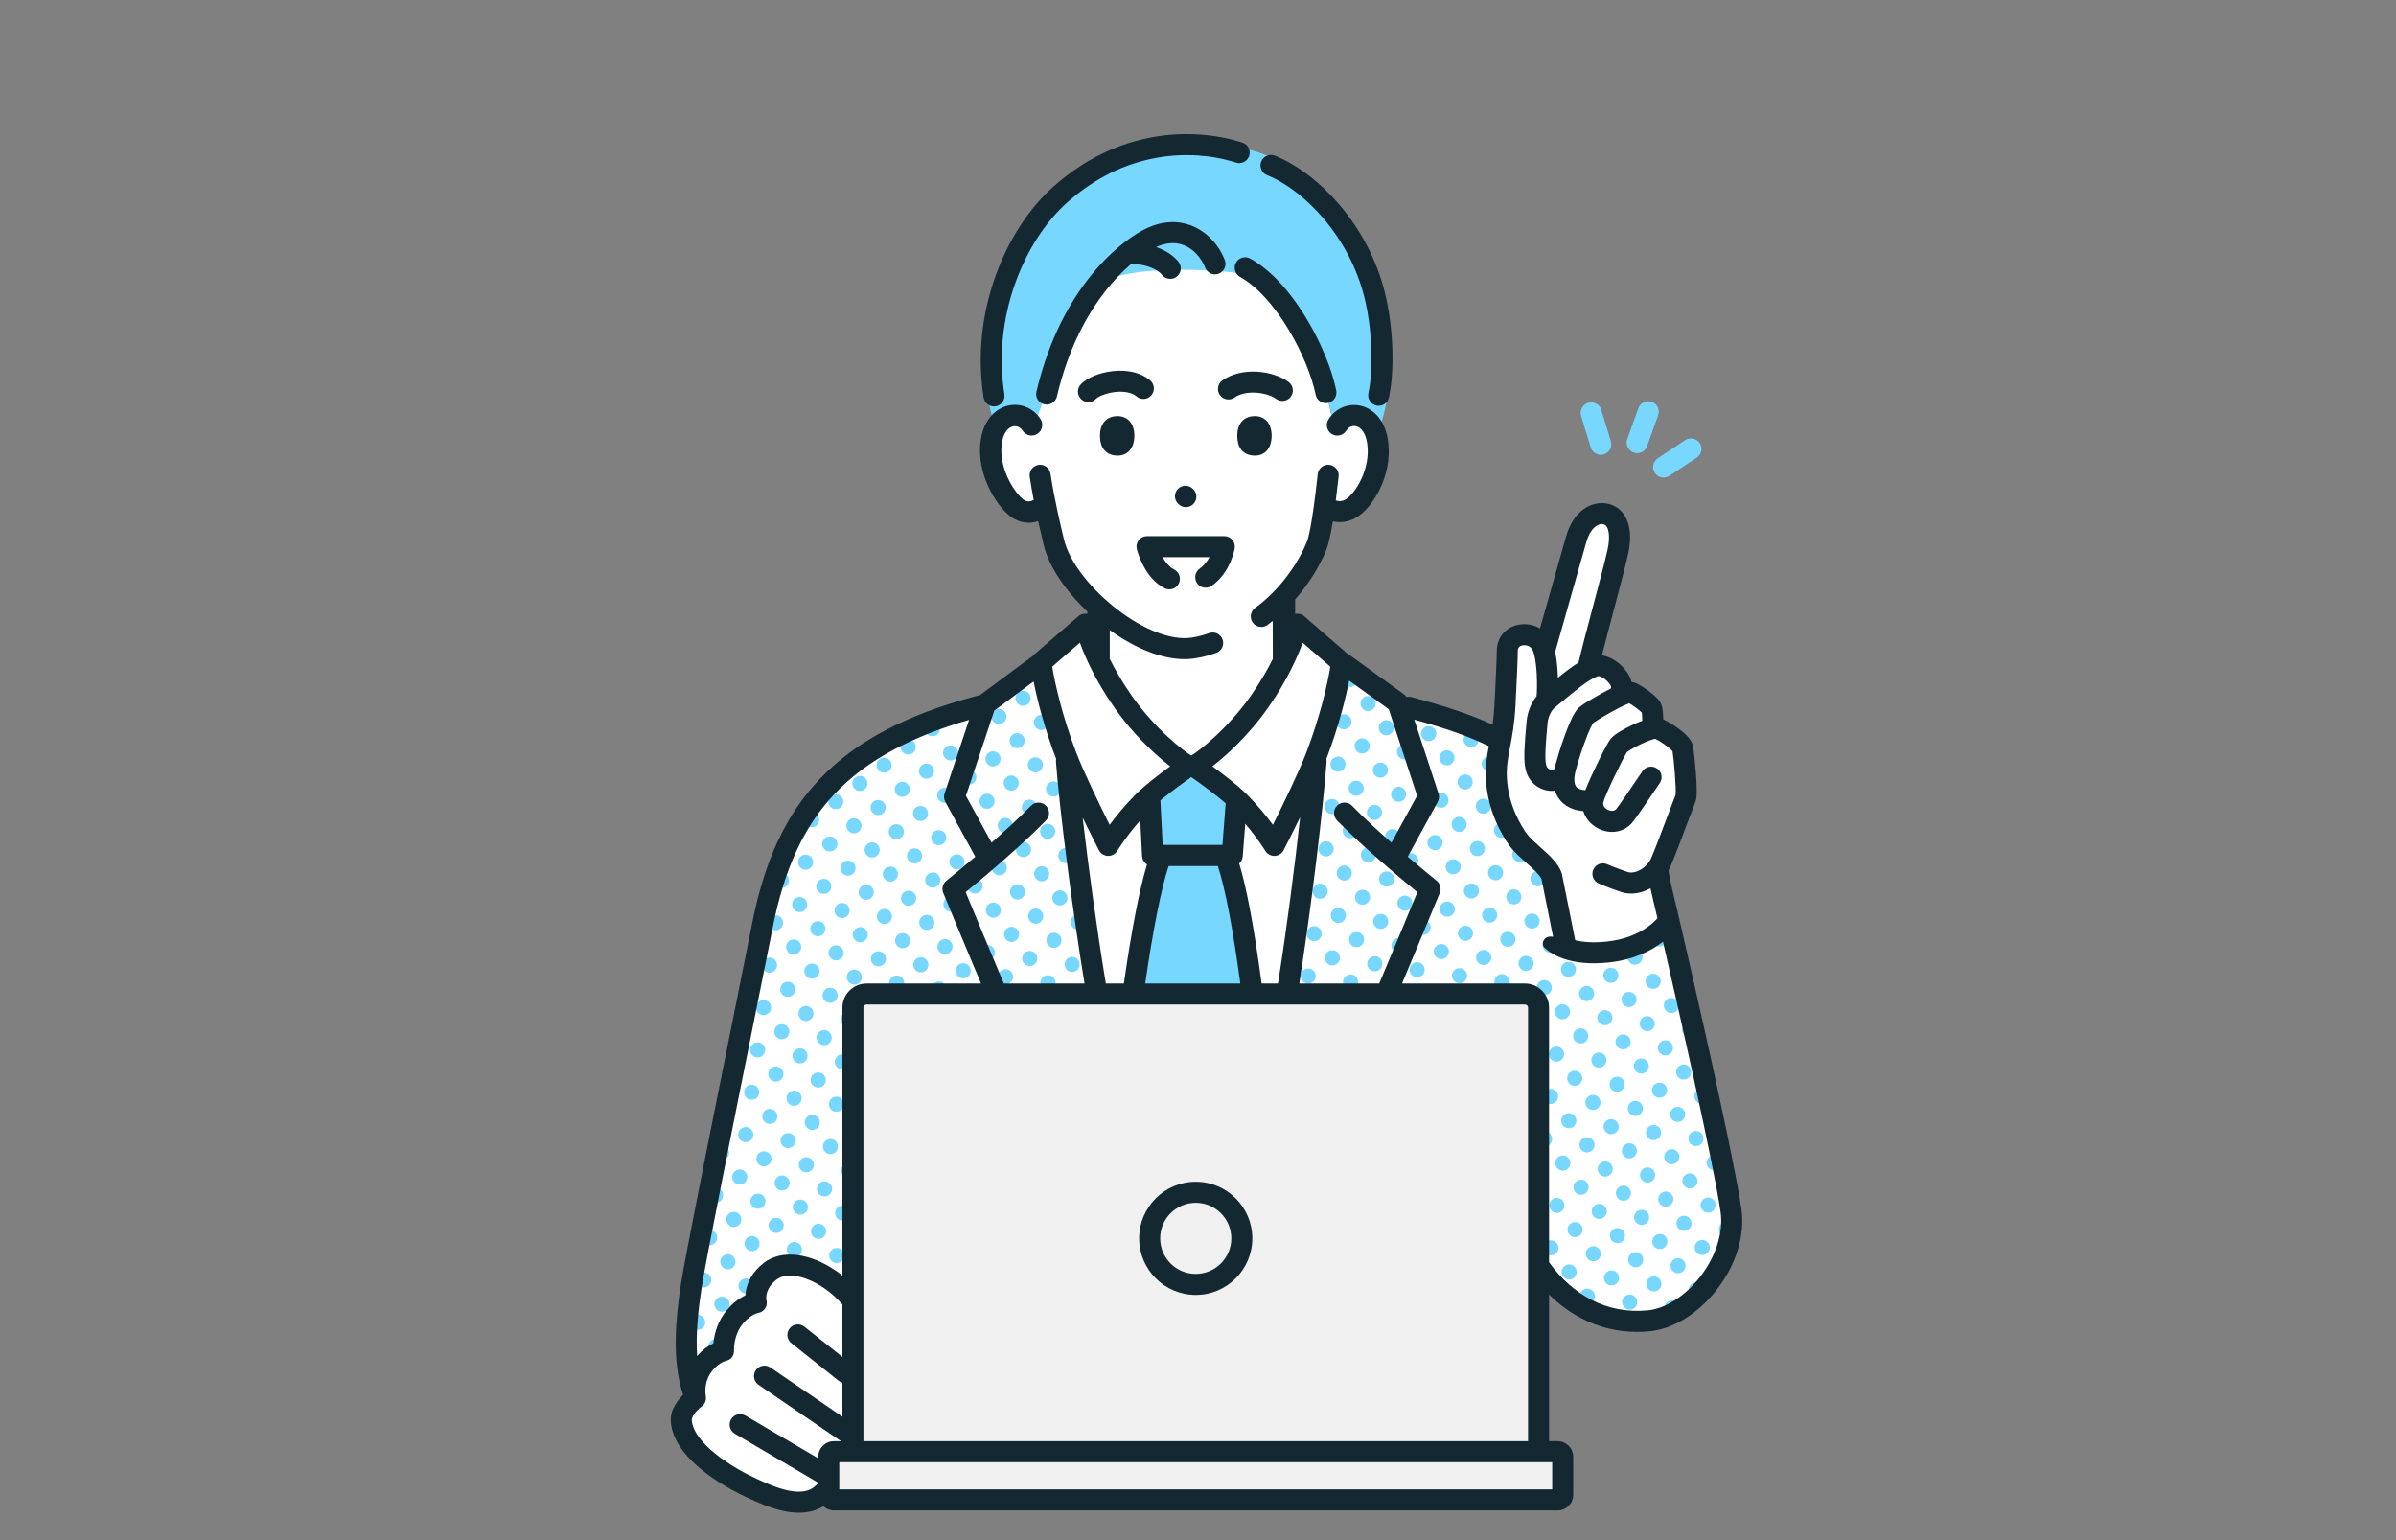
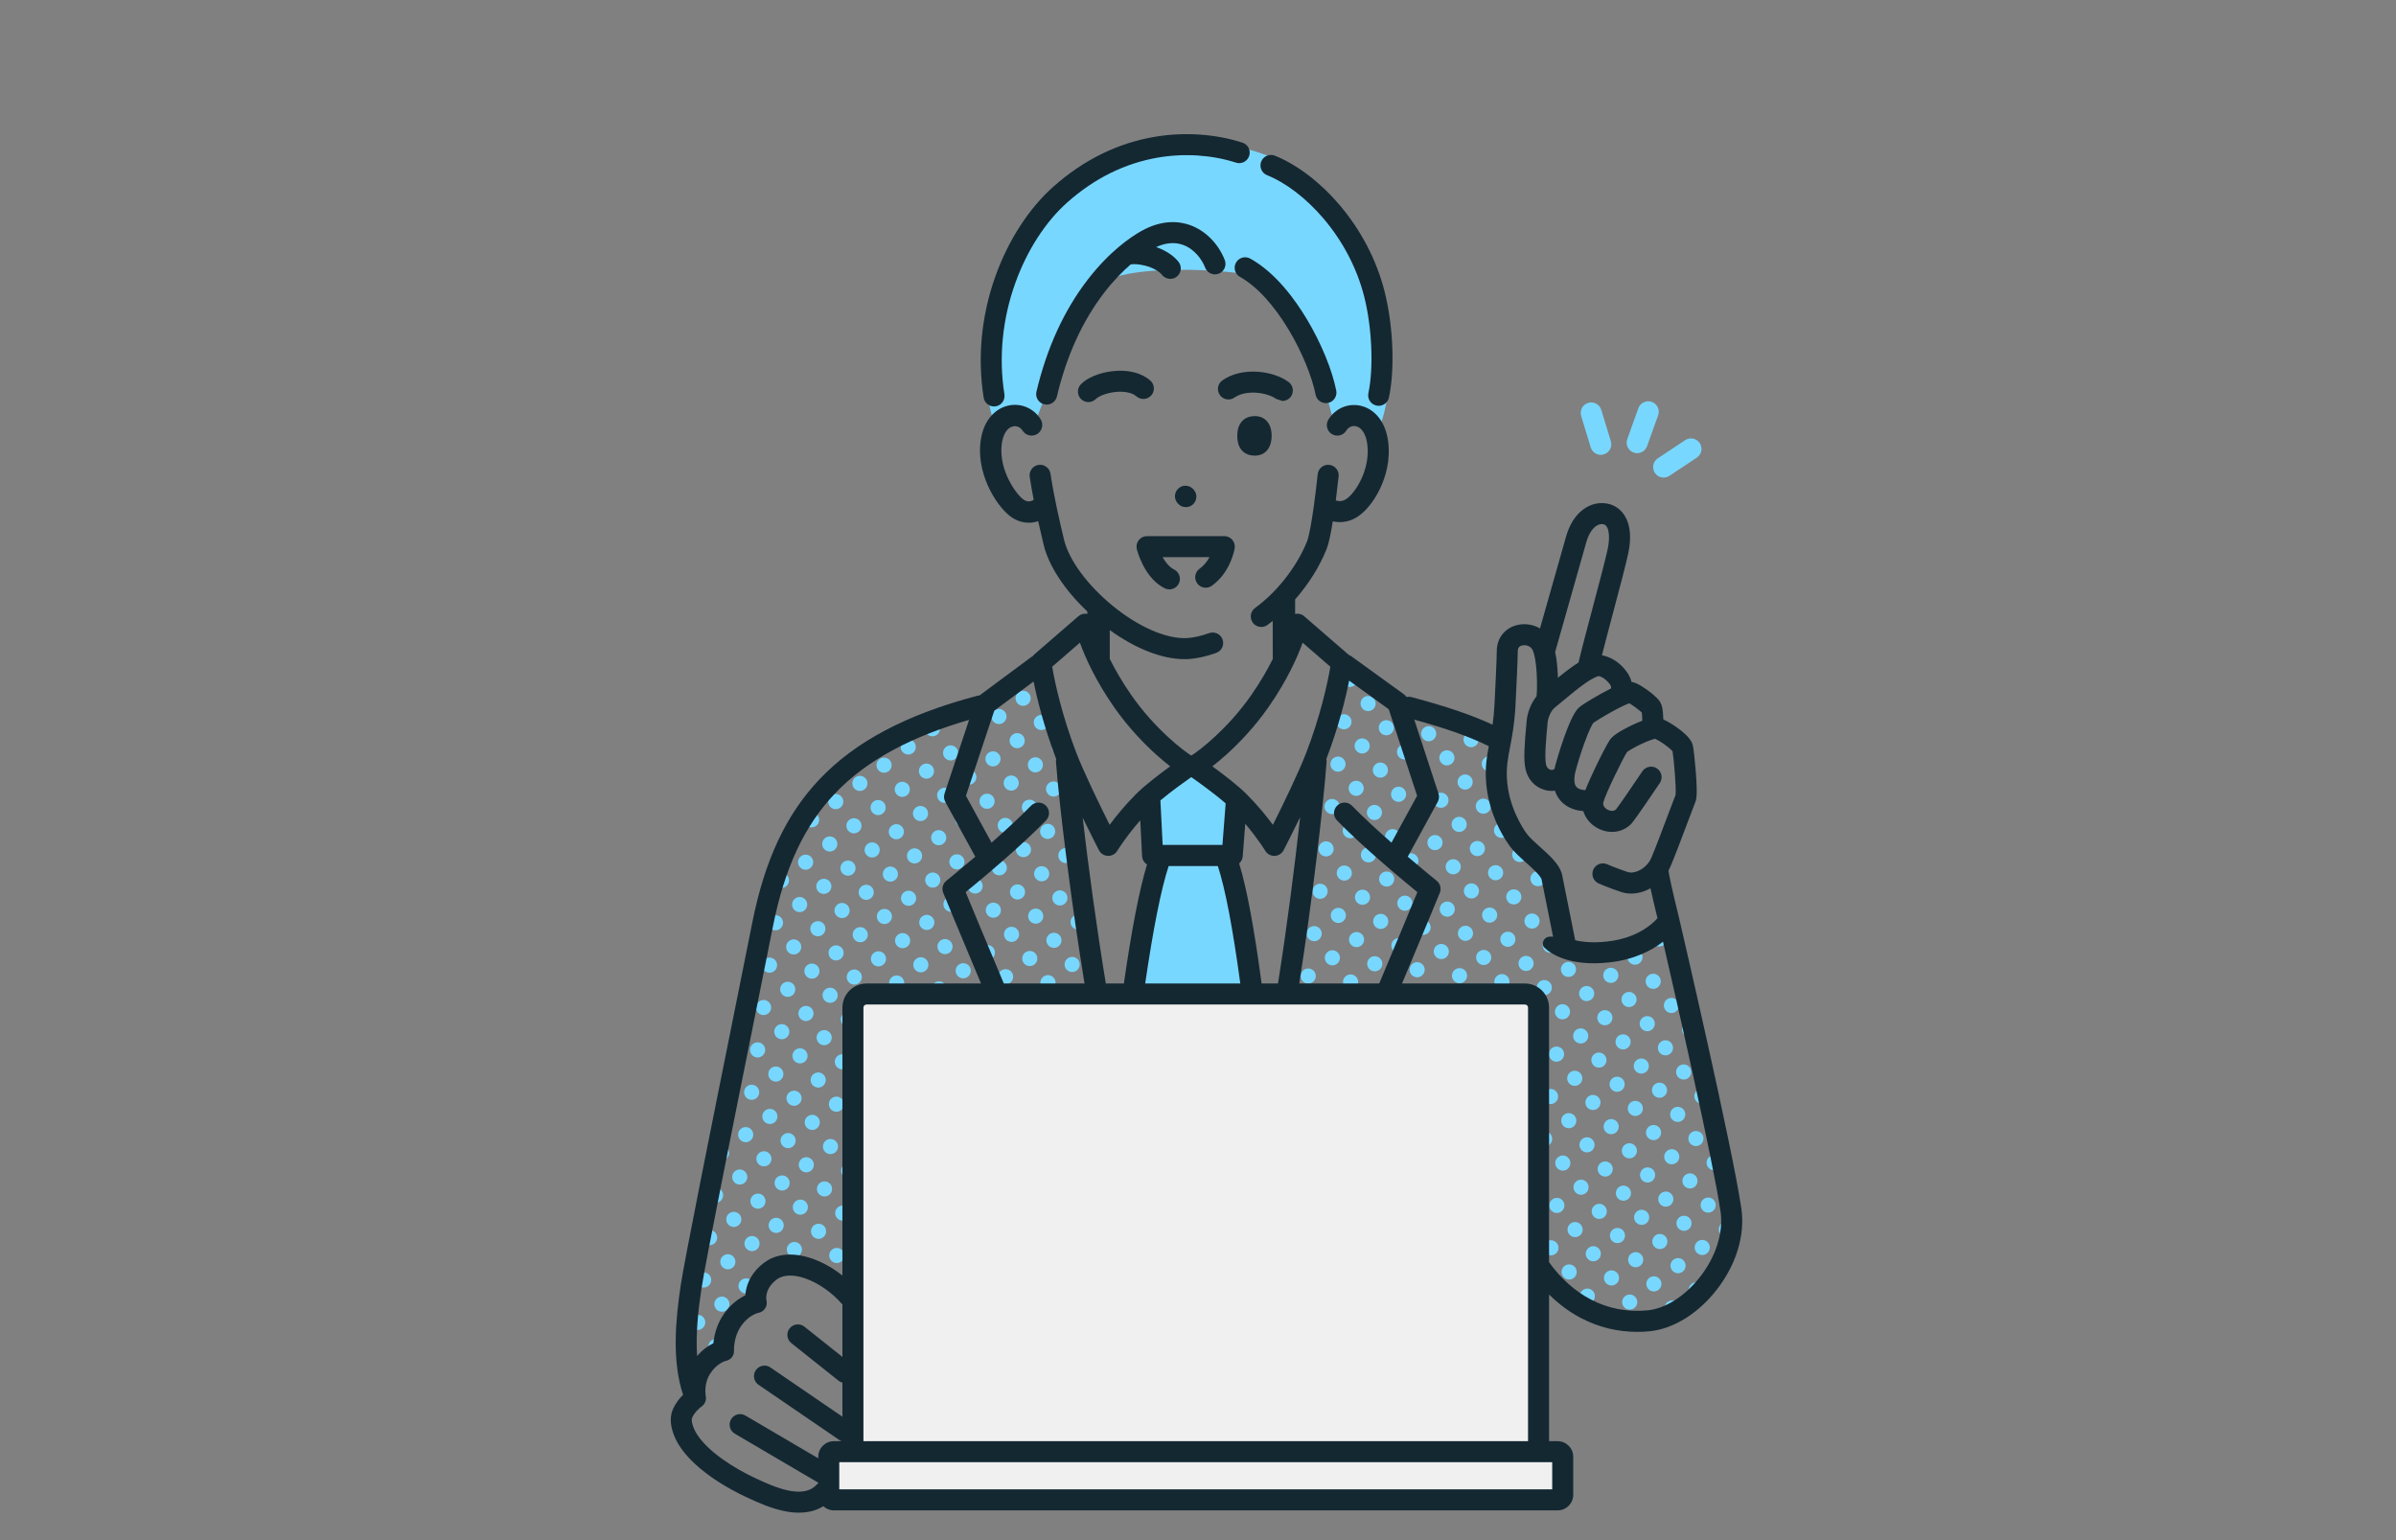
<svg xmlns="http://www.w3.org/2000/svg" width="280" height="180" viewBox="0 0 280 180" fill="none">
  <rect x="0" y="0" width="280" height="180" fill="#808080" stroke="none" />
  <mask id="mask0_10501_520" style="mask-type:alpha" maskUnits="userSpaceOnUse" x="0" y="0" width="280" height="180">
    <rect width="280" height="180" fill="#D9D9D9" />
  </mask>
  <g mask="url(#mask0_10501_520)">
    <mask id="mask1_10501_520" style="mask-type:luminance" maskUnits="userSpaceOnUse" x="44" y="0" width="192" height="192">
      <path d="M236 0H44V192H236V0Z" fill="white" />
    </mask>
    <g mask="url(#mask1_10501_520)">
-       <path d="M202.025 140.647C201.402 137.668 195.654 108.281 194.333 101.978C194.576 100.886 195.116 98.58 195.618 97.253C196.293 95.471 197.642 93.259 196.929 89.769C196.706 88.68 195.847 86.793 195.026 85.814C194.205 84.834 193.087 83.192 193.087 83.192C193.087 83.192 191.181 81.868 190.581 80.935C188.502 77.698 186.121 77.63 186.121 77.63C186.121 77.63 188.848 66.256 189.354 63.651C189.974 60.458 187.086 57.689 184.153 62.225C182.83 64.271 180.526 75.474 180.526 75.474C180.526 75.474 179.735 74.734 179.262 74.613C177.087 74.056 176.066 74.358 175.969 75.808C175.907 76.735 175.706 81.542 175.517 85.919L163.334 82.13L155.788 76.42L151.441 72.733H150.246L149.875 70.786C149.875 70.786 152.534 66.749 153.557 64.639C154.602 62.483 154.864 59.478 154.864 59.478C154.864 59.478 158.824 61.566 160.874 53.859C161.714 50.703 160.006 48.832 158.917 48.574C157.245 48.178 155.841 49.672 155.841 49.672C155.841 49.672 154.072 40.98 152.493 38.602C148.395 32.43 135.525 25.047 127.423 34.521C124.024 38.495 120.568 49.672 120.568 49.672C120.003 49.177 117.018 47.028 116.119 50.583C115.22 54.138 116.775 57.94 118.639 59.206C120.504 60.472 122.179 58.988 122.179 58.988C122.179 58.988 123.004 64.018 124.12 65.781C125.237 67.546 128.839 71.406 128.839 71.406V75.819L126.659 73.108L121.706 77.49L121.649 77.43C121.649 77.43 118.76 81.108 105.698 85.614C98.162 88.214 91.425 98.089 89.747 105.27C88.069 112.451 82.008 143.661 80.765 150.377C79.522 157.093 80.934 162.044 80.934 162.044C80.934 162.044 79.681 165.841 79.612 166.497C79.491 167.653 84.261 172.053 88.124 173.568C91.986 175.084 93.947 175.892 95.284 175.292C96.622 174.693 95.882 171.638 95.882 171.638L97.335 170.732L97.445 175.292L182.619 174.696V170.257L179.795 169.661L180.524 148.894C180.524 148.894 184.857 157.019 194.886 153.799C200.253 152.076 203.212 146.334 202.023 140.646L202.025 140.647Z" fill="white" />
      <path d="M169.079 84.152C169.003 84.051 168.952 83.939 168.925 83.824L170.368 84.283C170.352 84.298 170.335 84.313 170.317 84.326C169.927 84.62 169.373 84.542 169.079 84.152ZM171.381 85.738C170.991 86.032 170.913 86.586 171.207 86.976C171.501 87.366 172.055 87.444 172.445 87.15C172.835 86.856 172.913 86.302 172.619 85.912C172.325 85.522 171.771 85.444 171.381 85.738ZM174.748 88.736C174.454 88.346 173.899 88.268 173.51 88.562C173.12 88.856 173.042 89.41 173.335 89.8C173.629 90.19 174.184 90.268 174.574 89.974C174.656 89.912 174.724 89.838 174.778 89.756C174.762 89.407 174.763 89.082 174.778 88.782C174.768 88.766 174.758 88.751 174.747 88.736H174.748ZM190.536 111.156C190.146 111.45 190.068 112.005 190.361 112.395C190.655 112.784 191.21 112.863 191.6 112.569C191.989 112.275 192.068 111.72 191.774 111.331C191.48 110.941 190.925 110.863 190.536 111.156ZM193.186 110.266C193.479 110.656 194.034 110.734 194.424 110.44C194.814 110.146 194.892 109.592 194.598 109.202C194.46 109.019 194.264 108.906 194.055 108.866C193.779 109.069 193.439 109.298 193.031 109.532C192.973 109.779 193.021 110.048 193.186 110.266ZM193.902 114.155C193.608 113.765 193.053 113.687 192.664 113.981C192.274 114.274 192.196 114.829 192.489 115.219C192.783 115.609 193.338 115.687 193.728 115.393C194.117 115.099 194.196 114.545 193.902 114.155ZM195.488 111.852C195.098 112.146 195.02 112.7 195.314 113.09C195.51 113.351 195.822 113.471 196.124 113.435C195.99 112.821 195.865 112.245 195.75 111.717C195.658 111.747 195.569 111.791 195.488 111.853V111.852ZM196.03 116.979C195.736 116.589 195.181 116.511 194.792 116.805C194.402 117.099 194.324 117.653 194.618 118.043C194.911 118.433 195.466 118.511 195.856 118.217C196.246 117.923 196.324 117.369 196.03 116.979ZM197.8 121.147C197.676 120.575 197.552 120.009 197.431 119.452C197.253 119.456 197.074 119.513 196.92 119.629C196.53 119.923 196.452 120.477 196.746 120.867C196.996 121.199 197.434 121.304 197.8 121.147ZM157.22 78.697C156.83 78.991 156.752 79.546 157.046 79.935C157.34 80.325 157.894 80.403 158.284 80.11C158.674 79.816 158.752 79.261 158.458 78.871C158.164 78.482 157.61 78.403 157.22 78.697ZM159.348 81.521C158.958 81.815 158.88 82.37 159.174 82.76C159.468 83.149 160.022 83.228 160.412 82.934C160.802 82.64 160.88 82.085 160.586 81.696C160.292 81.306 159.738 81.228 159.348 81.521ZM162.539 80.967L162.004 80.639C162.141 80.817 162.333 80.928 162.539 80.967ZM161.476 84.346C161.086 84.639 161.008 85.194 161.302 85.584C161.596 85.974 162.15 86.052 162.54 85.758C162.93 85.464 163.008 84.91 162.714 84.52C162.42 84.13 161.866 84.052 161.476 84.346ZM164.127 83.456C164.42 83.846 164.975 83.924 165.365 83.63C165.63 83.43 165.751 83.109 165.708 82.801L165.334 82.682L164.439 82.133C164.391 82.156 164.345 82.184 164.301 82.218C163.911 82.511 163.833 83.066 164.127 83.456H164.127ZM163.605 87.17C163.215 87.464 163.137 88.018 163.43 88.408C163.724 88.798 164.279 88.876 164.669 88.582C165.058 88.288 165.137 87.734 164.843 87.344C164.549 86.954 163.994 86.876 163.605 87.17ZM166.429 85.042C166.039 85.335 165.961 85.89 166.255 86.28C166.548 86.67 167.103 86.748 167.493 86.454C167.883 86.16 167.961 85.606 167.667 85.216C167.373 84.826 166.819 84.748 166.429 85.042ZM165.559 91.233C165.852 91.622 166.407 91.701 166.797 91.407C167.187 91.113 167.265 90.558 166.971 90.169C166.677 89.779 166.123 89.701 165.733 89.994C165.343 90.288 165.265 90.843 165.559 91.233ZM168.557 87.866C168.167 88.16 168.089 88.714 168.383 89.104C168.677 89.494 169.231 89.572 169.621 89.278C170.011 88.984 170.089 88.43 169.795 88.04C169.501 87.65 168.947 87.572 168.557 87.866ZM167.687 94.057C167.981 94.447 168.535 94.525 168.925 94.231C169.315 93.937 169.393 93.383 169.099 92.993C168.806 92.603 168.251 92.525 167.861 92.819C167.471 93.112 167.393 93.667 167.687 94.057ZM170.511 91.928C170.805 92.318 171.36 92.396 171.749 92.102C172.139 91.809 172.217 91.254 171.924 90.864C171.63 90.474 171.075 90.396 170.685 90.69C170.296 90.984 170.217 91.538 170.511 91.928ZM169.815 96.881C170.109 97.271 170.664 97.349 171.053 97.055C171.443 96.761 171.521 96.207 171.227 95.817C170.934 95.427 170.379 95.349 169.989 95.643C169.599 95.937 169.521 96.491 169.815 96.881ZM172.639 94.753C172.933 95.143 173.488 95.221 173.878 94.927C174.267 94.633 174.345 94.079 174.052 93.689C173.758 93.299 173.203 93.221 172.813 93.515C172.424 93.808 172.346 94.363 172.639 94.753ZM171.943 99.705C172.237 100.095 172.792 100.173 173.181 99.879C173.571 99.585 173.649 99.031 173.356 98.641C173.062 98.251 172.507 98.173 172.117 98.467C171.728 98.761 171.649 99.315 171.943 99.705ZM174.942 96.339C174.552 96.633 174.474 97.187 174.767 97.577C175.061 97.967 175.616 98.045 176.006 97.751C176.395 97.457 176.474 96.903 176.18 96.513C175.886 96.123 175.331 96.045 174.942 96.339ZM174.072 102.529C174.366 102.919 174.92 102.997 175.31 102.703C175.7 102.41 175.778 101.855 175.484 101.465C175.19 101.076 174.636 100.997 174.246 101.291C173.856 101.585 173.778 102.14 174.072 102.529ZM177.07 99.163C176.68 99.457 176.602 100.011 176.896 100.401C177.19 100.791 177.744 100.869 178.134 100.575C178.524 100.282 178.602 99.727 178.308 99.337C178.014 98.947 177.46 98.869 177.07 99.163ZM176.2 105.354C176.494 105.743 177.048 105.821 177.438 105.528C177.828 105.234 177.906 104.679 177.612 104.29C177.318 103.9 176.764 103.822 176.374 104.115C175.984 104.409 175.906 104.964 176.2 105.354ZM179.198 101.987C178.808 102.281 178.73 102.836 179.024 103.225C179.318 103.615 179.872 103.693 180.262 103.4C180.606 103.141 180.707 102.679 180.525 102.307C180.437 102.203 180.344 102.093 180.247 101.976C179.941 101.756 179.515 101.748 179.198 101.987ZM179.566 108.352C179.956 108.058 180.034 107.503 179.74 107.114C179.446 106.724 178.892 106.646 178.502 106.94C178.112 107.233 178.034 107.788 178.328 108.178C178.622 108.568 179.176 108.646 179.566 108.352ZM181.153 106.05C181.374 106.343 181.743 106.46 182.079 106.374L181.71 104.647C181.575 104.669 181.444 104.724 181.327 104.811C180.937 105.105 180.859 105.66 181.153 106.05ZM181.869 109.938C181.575 109.549 181.02 109.47 180.631 109.764C180.241 110.058 180.163 110.613 180.456 111.002C180.75 111.392 181.305 111.47 181.695 111.177C182.084 110.883 182.163 110.328 181.869 109.938ZM183.823 114.001C184.212 113.707 184.291 113.152 183.997 112.763C183.703 112.373 183.148 112.295 182.759 112.588C182.369 112.882 182.291 113.437 182.584 113.827C182.878 114.216 183.433 114.294 183.823 114.001ZM186.647 111.872C186.81 111.749 186.918 111.58 186.967 111.397C186.299 111.462 185.74 111.469 185.273 111.433C185.302 111.526 185.347 111.616 185.409 111.698C185.702 112.088 186.257 112.166 186.647 111.872ZM186.125 115.587C185.831 115.197 185.277 115.119 184.887 115.413C184.497 115.706 184.419 116.261 184.713 116.651C185.006 117.041 185.561 117.119 185.951 116.825C186.341 116.531 186.419 115.977 186.125 115.587ZM188.949 113.459C188.655 113.069 188.101 112.991 187.711 113.284C187.321 113.578 187.243 114.133 187.537 114.523C187.831 114.912 188.385 114.991 188.775 114.697C189.165 114.403 189.243 113.848 188.949 113.459ZM188.253 118.411C187.96 118.021 187.405 117.943 187.015 118.237C186.625 118.531 186.547 119.085 186.841 119.475C187.135 119.865 187.689 119.943 188.079 119.649C188.469 119.355 188.547 118.801 188.253 118.411ZM191.078 116.283C190.784 115.893 190.229 115.815 189.839 116.109C189.45 116.402 189.371 116.957 189.665 117.347C189.959 117.737 190.514 117.815 190.903 117.521C191.293 117.227 191.371 116.673 191.078 116.283ZM190.381 121.235C190.088 120.845 189.533 120.767 189.143 121.061C188.753 121.355 188.675 121.909 188.969 122.299C189.263 122.689 189.818 122.767 190.207 122.473C190.597 122.179 190.675 121.625 190.381 121.235ZM193.206 119.107C192.912 118.717 192.357 118.639 191.967 118.933C191.578 119.227 191.5 119.781 191.793 120.171C192.087 120.561 192.642 120.639 193.032 120.345C193.421 120.051 193.499 119.497 193.206 119.107ZM192.336 125.298C192.726 125.004 192.804 124.45 192.51 124.06C192.216 123.67 191.662 123.592 191.272 123.886C190.882 124.179 190.804 124.734 191.098 125.124C191.391 125.514 191.946 125.592 192.336 125.298ZM195.16 123.169C195.55 122.876 195.628 122.321 195.334 121.931C195.04 121.541 194.486 121.463 194.096 121.757C193.706 122.051 193.628 122.605 193.922 122.995C194.216 123.385 194.77 123.463 195.16 123.169ZM194.638 126.884C194.344 126.494 193.79 126.416 193.4 126.71C193.01 127.004 192.932 127.558 193.226 127.948C193.52 128.338 194.074 128.416 194.464 128.122C194.854 127.828 194.932 127.274 194.638 126.884ZM197.462 124.755C197.168 124.366 196.614 124.287 196.224 124.581C195.834 124.875 195.756 125.43 196.05 125.819C196.344 126.209 196.898 126.287 197.288 125.994C197.678 125.7 197.756 125.145 197.462 124.755ZM196.766 129.708C196.472 129.318 195.918 129.24 195.528 129.534C195.138 129.828 195.06 130.382 195.354 130.772C195.648 131.162 196.202 131.24 196.592 130.946C196.982 130.652 197.06 130.098 196.766 129.708ZM199.417 128.818C199.431 128.807 199.444 128.795 199.458 128.784C199.349 128.281 199.239 127.773 199.128 127.263C198.871 127.19 198.583 127.233 198.353 127.406C197.963 127.7 197.885 128.255 198.178 128.644C198.472 129.034 199.027 129.112 199.417 128.819V128.818ZM198.721 133.77C199.11 133.477 199.188 132.922 198.895 132.532C198.601 132.142 198.046 132.064 197.656 132.358C197.267 132.652 197.189 133.206 197.482 133.596C197.776 133.986 198.331 134.064 198.721 133.77ZM201.09 136.316C201.011 135.948 200.929 135.569 200.844 135.18C200.537 134.951 200.105 134.941 199.785 135.182C199.395 135.476 199.317 136.031 199.61 136.42C199.904 136.81 200.459 136.888 200.849 136.595C200.951 136.517 201.032 136.421 201.09 136.316ZM201.575 138.56C201.536 138.78 201.581 139.014 201.716 139.211C201.671 139.002 201.624 138.785 201.575 138.56ZM154.764 87.19C155.153 86.896 155.232 86.341 154.938 85.952C154.916 85.923 154.893 85.897 154.869 85.871C154.762 86.331 154.653 86.814 154.545 87.31C154.621 87.281 154.695 87.241 154.764 87.19H154.764ZM156.35 84.888C156.643 85.278 157.198 85.356 157.588 85.062C157.978 84.768 158.056 84.213 157.762 83.824C157.468 83.434 156.914 83.356 156.524 83.65C156.134 83.943 156.056 84.498 156.35 84.888ZM155.828 88.602C155.438 88.896 155.36 89.451 155.654 89.84C155.947 90.23 156.502 90.308 156.892 90.014C157.282 89.721 157.36 89.166 157.066 88.776C156.772 88.387 156.218 88.308 155.828 88.602ZM158.478 87.712C158.772 88.102 159.326 88.18 159.716 87.886C160.106 87.593 160.184 87.038 159.89 86.648C159.596 86.258 159.042 86.18 158.652 86.474C158.262 86.768 158.184 87.323 158.478 87.712ZM157.956 91.426C157.566 91.72 157.488 92.275 157.782 92.665C158.075 93.054 158.63 93.132 159.02 92.839C159.41 92.545 159.488 91.99 159.194 91.6C158.9 91.211 158.346 91.133 157.956 91.426ZM160.606 90.537C160.9 90.926 161.455 91.004 161.844 90.711C162.234 90.417 162.312 89.862 162.019 89.472C161.725 89.083 161.17 89.004 160.78 89.298C160.391 89.592 160.312 90.147 160.606 90.537ZM160.084 94.251C159.695 94.544 159.616 95.099 159.91 95.489C160.204 95.879 160.759 95.957 161.148 95.663C161.538 95.369 161.616 94.814 161.322 94.425C161.029 94.035 160.474 93.957 160.084 94.251ZM162.734 93.361C163.028 93.751 163.583 93.829 163.973 93.535C164.362 93.241 164.44 92.686 164.147 92.297C163.853 91.907 163.298 91.829 162.909 92.123C162.519 92.416 162.441 92.971 162.734 93.361ZM162.212 97.075C161.823 97.369 161.744 97.924 162.038 98.313C162.332 98.703 162.887 98.781 163.276 98.487C163.666 98.194 163.744 97.639 163.451 97.249C163.157 96.86 162.602 96.781 162.212 97.075ZM164.862 96.185C165.156 96.575 165.711 96.653 166.101 96.359C166.49 96.065 166.569 95.511 166.275 95.121C165.981 94.731 165.426 94.653 165.037 94.947C164.647 95.24 164.569 95.795 164.862 96.185ZM164.34 99.899C163.951 100.193 163.873 100.748 164.166 101.138C164.46 101.527 165.015 101.606 165.405 101.312C165.794 101.018 165.872 100.463 165.579 100.074C165.285 99.684 164.73 99.606 164.34 99.899ZM166.991 99.009C167.285 99.399 167.839 99.477 168.229 99.183C168.619 98.889 168.697 98.335 168.403 97.945C168.109 97.555 167.555 97.477 167.165 97.771C166.775 98.065 166.697 98.619 166.991 99.009ZM166.295 103.962C166.589 104.352 167.143 104.43 167.533 104.136C167.923 103.842 168.001 103.288 167.707 102.898C167.413 102.508 166.859 102.43 166.469 102.724C166.079 103.017 166.001 103.572 166.295 103.962ZM169.293 100.596C168.903 100.889 168.825 101.444 169.119 101.834C169.413 102.223 169.967 102.302 170.357 102.008C170.747 101.714 170.825 101.159 170.531 100.77C170.238 100.38 169.683 100.302 169.293 100.596ZM168.423 106.786C168.717 107.176 169.271 107.254 169.661 106.96C170.051 106.666 170.129 106.112 169.835 105.722C169.541 105.332 168.987 105.254 168.597 105.548C168.207 105.842 168.129 106.396 168.423 106.786ZM171.248 104.658C171.541 105.048 172.096 105.126 172.486 104.832C172.876 104.538 172.954 103.984 172.66 103.594C172.366 103.204 171.812 103.126 171.422 103.42C171.032 103.714 170.954 104.268 171.248 104.658ZM170.551 109.61C170.845 110 171.4 110.078 171.79 109.784C172.179 109.49 172.258 108.936 171.964 108.546C171.67 108.156 171.115 108.078 170.726 108.372C170.336 108.666 170.258 109.22 170.551 109.61ZM173.376 107.482C173.669 107.872 174.224 107.95 174.614 107.656C175.004 107.362 175.082 106.808 174.788 106.418C174.494 106.028 173.94 105.95 173.55 106.244C173.16 106.538 173.082 107.092 173.376 107.482ZM172.68 112.434C172.973 112.824 173.528 112.902 173.918 112.608C174.308 112.315 174.386 111.76 174.092 111.37C173.798 110.98 173.243 110.902 172.854 111.196C172.464 111.49 172.386 112.045 172.68 112.434ZM176.742 110.48C177.132 110.187 177.21 109.632 176.916 109.242C176.622 108.852 176.068 108.774 175.678 109.068C175.288 109.362 175.21 109.916 175.504 110.306C175.798 110.696 176.352 110.774 176.742 110.48ZM174.808 115.259C175.102 115.649 175.656 115.727 176.046 115.433C176.436 115.139 176.514 114.585 176.22 114.195C175.927 113.805 175.372 113.727 174.982 114.021C174.592 114.315 174.514 114.869 174.808 115.259ZM177.632 113.13C177.926 113.52 178.481 113.598 178.87 113.305C179.26 113.011 179.338 112.456 179.045 112.066C178.751 111.677 178.196 111.598 177.806 111.892C177.417 112.186 177.338 112.741 177.632 113.13ZM181.173 114.891C180.879 114.501 180.324 114.423 179.934 114.716C179.545 115.01 179.466 115.565 179.76 115.955C180.054 116.344 180.609 116.423 180.998 116.129C181.388 115.835 181.466 115.28 181.173 114.891ZM180.477 119.843C180.318 119.633 180.085 119.515 179.842 119.495L179.858 121.254C180.014 121.239 180.168 121.183 180.302 121.081C180.692 120.788 180.77 120.233 180.477 119.843ZM183.301 117.715C183.007 117.325 182.452 117.247 182.063 117.541C181.673 117.834 181.595 118.389 181.888 118.779C182.182 119.169 182.737 119.247 183.127 118.953C183.516 118.659 183.594 118.105 183.301 117.715ZM182.605 122.667C182.311 122.278 181.756 122.2 181.366 122.493C180.977 122.787 180.898 123.342 181.192 123.732C181.486 124.121 182.041 124.199 182.43 123.906C182.82 123.612 182.898 123.057 182.605 122.667ZM185.429 120.539C185.135 120.15 184.58 120.071 184.191 120.365C183.801 120.659 183.723 121.214 184.016 121.603C184.31 121.993 184.865 122.071 185.255 121.778C185.644 121.484 185.723 120.929 185.429 120.539ZM184.559 126.73C184.949 126.436 185.027 125.881 184.733 125.492C184.439 125.102 183.885 125.024 183.495 125.318C183.105 125.611 183.027 126.166 183.321 126.556C183.615 126.946 184.169 127.024 184.559 126.73ZM187.383 124.602C187.773 124.308 187.851 123.753 187.557 123.364C187.263 122.974 186.709 122.896 186.319 123.189C185.929 123.483 185.851 124.038 186.145 124.428C186.439 124.817 186.993 124.896 187.383 124.602ZM186.861 128.316C186.567 127.926 186.013 127.848 185.623 128.142C185.233 128.436 185.155 128.99 185.449 129.38C185.743 129.77 186.297 129.848 186.687 129.554C187.077 129.26 187.155 128.706 186.861 128.316ZM189.685 126.188C189.392 125.798 188.837 125.72 188.447 126.014C188.057 126.307 187.979 126.862 188.273 127.252C188.567 127.642 189.121 127.72 189.511 127.426C189.901 127.132 189.979 126.578 189.685 126.188ZM188.989 131.14C188.695 130.751 188.141 130.673 187.751 130.966C187.361 131.26 187.283 131.815 187.577 132.205C187.871 132.594 188.425 132.672 188.815 132.379C189.205 132.085 189.283 131.53 188.989 131.14ZM191.814 129.012C191.52 128.622 190.966 128.544 190.576 128.838C190.186 129.132 190.108 129.686 190.402 130.076C190.695 130.466 191.25 130.544 191.64 130.25C192.03 129.956 192.108 129.402 191.814 129.012ZM191.118 133.965C190.824 133.575 190.269 133.497 189.88 133.791C189.49 134.084 189.412 134.639 189.705 135.029C189.999 135.419 190.554 135.497 190.944 135.203C191.333 134.909 191.412 134.354 191.118 133.965ZM193.942 131.836C193.648 131.446 193.094 131.368 192.704 131.662C192.314 131.956 192.236 132.51 192.53 132.9C192.823 133.29 193.378 133.368 193.768 133.074C194.158 132.781 194.236 132.226 193.942 131.836ZM193.072 138.027C193.462 137.733 193.54 137.179 193.246 136.789C192.952 136.399 192.397 136.321 192.008 136.615C191.618 136.909 191.54 137.463 191.834 137.853C192.127 138.243 192.682 138.321 193.072 138.027ZM195.896 135.899C196.286 135.605 196.364 135.051 196.07 134.661C195.777 134.271 195.222 134.193 194.832 134.487C194.443 134.78 194.364 135.335 194.658 135.725C194.952 136.115 195.507 136.193 195.896 135.899ZM195.374 139.613C195.081 139.223 194.526 139.145 194.136 139.439C193.746 139.733 193.668 140.287 193.962 140.677C194.256 141.067 194.81 141.145 195.2 140.851C195.59 140.557 195.668 140.003 195.374 139.613ZM198.199 137.485C197.905 137.095 197.35 137.017 196.96 137.311C196.571 137.605 196.492 138.159 196.786 138.549C197.08 138.939 197.635 139.017 198.024 138.723C198.414 138.429 198.492 137.875 198.199 137.485ZM197.502 142.437C197.209 142.047 196.654 141.969 196.264 142.263C195.874 142.557 195.796 143.111 196.09 143.501C196.384 143.891 196.938 143.969 197.328 143.675C197.718 143.382 197.796 142.827 197.502 142.437ZM200.152 141.547C200.542 141.254 200.62 140.699 200.327 140.309C200.033 139.919 199.478 139.841 199.088 140.135C198.699 140.429 198.621 140.983 198.914 141.373C199.208 141.763 199.763 141.841 200.152 141.547ZM199.457 146.5C199.847 146.206 199.925 145.651 199.631 145.261C199.337 144.872 198.783 144.793 198.393 145.087C198.003 145.381 197.925 145.936 198.219 146.325C198.512 146.715 199.067 146.793 199.457 146.5ZM201.217 142.959C200.827 143.253 200.749 143.808 201.043 144.197C201.315 144.559 201.812 144.652 202.194 144.429C202.319 143.936 202.395 143.483 202.419 143.09C202.118 142.739 201.592 142.677 201.217 142.96V142.959ZM200.521 147.912C200.197 148.156 200.09 148.579 200.23 148.938C200.469 148.546 200.691 148.147 200.896 147.748C200.764 147.772 200.636 147.826 200.521 147.912ZM154.068 92.143C154.457 91.849 154.536 91.294 154.242 90.904C154.143 90.773 154.014 90.678 153.872 90.62C153.764 91.201 153.664 91.772 153.575 92.319C153.747 92.312 153.92 92.254 154.068 92.143H154.068ZM153.371 97.095C153.761 96.802 153.839 96.247 153.546 95.857C153.449 95.729 153.324 95.635 153.186 95.576C153.165 95.966 153.112 96.541 153.035 97.251C153.154 97.224 153.268 97.173 153.371 97.095ZM154.957 94.793C155.251 95.183 155.806 95.261 156.196 94.967C156.585 94.673 156.664 94.118 156.37 93.729C156.076 93.339 155.521 93.261 155.132 93.555C154.742 93.848 154.664 94.403 154.957 94.793ZM154.262 99.745C154.556 100.135 155.11 100.213 155.5 99.919C155.89 99.626 155.968 99.071 155.674 98.681C155.38 98.291 154.826 98.213 154.436 98.507C154.046 98.801 153.968 99.356 154.262 99.745ZM157.086 97.617C157.38 98.007 157.934 98.085 158.324 97.791C158.714 97.498 158.792 96.943 158.498 96.553C158.205 96.163 157.65 96.085 157.26 96.379C156.87 96.673 156.792 97.228 157.086 97.617ZM156.564 101.331C156.174 101.625 156.096 102.18 156.39 102.57C156.684 102.959 157.238 103.037 157.628 102.744C158.018 102.45 158.096 101.895 157.802 101.506C157.508 101.116 156.954 101.038 156.564 101.331ZM159.214 100.441C159.508 100.831 160.062 100.909 160.452 100.616C160.842 100.322 160.92 99.767 160.626 99.377C160.333 98.988 159.778 98.909 159.388 99.203C158.998 99.497 158.92 100.052 159.214 100.441ZM158.692 104.156C158.302 104.45 158.224 105.004 158.518 105.394C158.812 105.784 159.366 105.862 159.756 105.568C160.146 105.275 160.224 104.72 159.93 104.33C159.636 103.94 159.082 103.862 158.692 104.156ZM161.342 103.266C161.636 103.655 162.191 103.734 162.58 103.44C162.97 103.146 163.048 102.591 162.754 102.202C162.461 101.812 161.906 101.734 161.516 102.027C161.126 102.321 161.048 102.876 161.342 103.266ZM160.82 106.98C160.43 107.274 160.352 107.829 160.646 108.218C160.94 108.608 161.494 108.686 161.884 108.393C162.274 108.099 162.352 107.544 162.058 107.154C161.765 106.765 161.21 106.686 160.82 106.98ZM163.471 106.09C163.764 106.48 164.319 106.558 164.709 106.264C165.099 105.97 165.177 105.416 164.883 105.026C164.589 104.636 164.035 104.558 163.645 104.852C163.255 105.145 163.177 105.7 163.471 106.09ZM162.949 109.804C162.559 110.098 162.481 110.653 162.775 111.043C163.068 111.432 163.623 111.51 164.013 111.217C164.403 110.923 164.481 110.368 164.187 109.979C163.893 109.589 163.338 109.511 162.949 109.804ZM165.599 108.914C165.893 109.304 166.447 109.382 166.837 109.088C167.227 108.794 167.305 108.24 167.011 107.85C166.717 107.46 166.163 107.382 165.773 107.676C165.383 107.97 165.305 108.524 165.599 108.914ZM166.141 114.041C166.531 113.747 166.609 113.193 166.315 112.803C166.021 112.413 165.467 112.335 165.077 112.629C164.687 112.922 164.609 113.477 164.903 113.867C165.196 114.257 165.751 114.335 166.141 114.041ZM167.727 111.739C168.021 112.128 168.576 112.207 168.965 111.913C169.355 111.619 169.433 111.064 169.14 110.675C168.846 110.285 168.291 110.207 167.901 110.5C167.512 110.794 167.433 111.349 167.727 111.739ZM166.861 116.042L168.616 116.071C168.6 115.915 168.544 115.761 168.443 115.627C168.149 115.237 167.595 115.159 167.205 115.453C167.008 115.601 166.891 115.815 166.861 116.042ZM171.094 114.737C171.483 114.443 171.561 113.889 171.268 113.499C170.974 113.109 170.419 113.031 170.029 113.325C169.64 113.618 169.562 114.173 169.855 114.563C170.149 114.953 170.704 115.031 171.094 114.737ZM173.218 116.146C172.92 115.924 172.504 115.909 172.187 116.129L173.218 116.146ZM179.891 124.991L179.897 125.649C179.979 125.44 179.979 125.204 179.891 124.991ZM181.908 127.62C181.615 127.23 181.06 127.152 180.67 127.446C180.28 127.74 180.202 128.294 180.496 128.684C180.79 129.074 181.345 129.152 181.734 128.858C182.124 128.565 182.202 128.01 181.908 127.62ZM181.039 133.811C181.428 133.517 181.507 132.962 181.213 132.572C180.919 132.183 180.364 132.105 179.975 132.398C179.968 132.403 179.963 132.408 179.957 132.413L179.97 133.806C180.277 134.041 180.715 134.055 181.039 133.811H181.039ZM184.037 130.444C183.743 130.055 183.189 129.976 182.799 130.27C182.409 130.564 182.331 131.119 182.625 131.508C182.918 131.898 183.473 131.976 183.863 131.683C184.253 131.389 184.331 130.834 184.037 130.444ZM183.341 135.397C183.047 135.007 182.493 134.929 182.103 135.222C181.713 135.516 181.635 136.071 181.929 136.461C182.222 136.85 182.777 136.929 183.167 136.635C183.557 136.341 183.635 135.786 183.341 135.397ZM186.165 133.269C185.871 132.879 185.317 132.801 184.927 133.094C184.537 133.388 184.459 133.943 184.753 134.333C185.047 134.722 185.601 134.801 185.991 134.507C186.381 134.213 186.459 133.658 186.165 133.269ZM185.295 139.459C185.685 139.165 185.763 138.611 185.469 138.221C185.176 137.831 184.621 137.753 184.231 138.047C183.841 138.34 183.763 138.895 184.057 139.285C184.351 139.675 184.905 139.753 185.295 139.459ZM188.119 137.331C188.509 137.037 188.587 136.483 188.294 136.093C188 135.703 187.445 135.625 187.055 135.919C186.666 136.212 186.587 136.767 186.881 137.157C187.175 137.547 187.73 137.625 188.119 137.331ZM187.597 141.045C187.304 140.656 186.749 140.578 186.359 140.871C185.969 141.165 185.891 141.72 186.185 142.109C186.479 142.499 187.034 142.577 187.423 142.284C187.813 141.99 187.891 141.435 187.597 141.045ZM190.422 138.917C190.128 138.527 189.573 138.449 189.183 138.743C188.794 139.037 188.716 139.591 189.009 139.981C189.303 140.371 189.858 140.449 190.248 140.155C190.637 139.861 190.715 139.307 190.422 138.917ZM189.726 143.87C189.432 143.48 188.877 143.402 188.487 143.696C188.098 143.989 188.019 144.544 188.313 144.934C188.607 145.323 189.162 145.402 189.551 145.108C189.941 144.814 190.019 144.259 189.726 143.87ZM192.55 141.742C192.256 141.352 191.701 141.274 191.312 141.567C190.922 141.861 190.844 142.416 191.137 142.806C191.431 143.195 191.986 143.274 192.376 142.98C192.765 142.686 192.844 142.131 192.55 141.742ZM191.854 146.694C191.56 146.304 191.006 146.226 190.616 146.52C190.226 146.813 190.148 147.368 190.442 147.758C190.736 148.148 191.29 148.226 191.68 147.932C192.07 147.638 192.148 147.084 191.854 146.694ZM194.678 144.566C194.384 144.176 193.83 144.098 193.44 144.392C193.05 144.685 192.972 145.24 193.266 145.63C193.56 146.02 194.114 146.098 194.504 145.804C194.894 145.51 194.972 144.956 194.678 144.566ZM193.808 150.756C194.198 150.462 194.276 149.908 193.982 149.518C193.688 149.128 193.134 149.05 192.744 149.344C192.354 149.638 192.276 150.192 192.57 150.582C192.864 150.972 193.418 151.05 193.808 150.756ZM196.632 148.628C197.022 148.334 197.1 147.78 196.806 147.39C196.513 147 195.958 146.922 195.568 147.216C195.178 147.51 195.1 148.064 195.394 148.454C195.688 148.844 196.242 148.922 196.632 148.628ZM196.11 152.342C195.816 151.952 195.262 151.874 194.872 152.168C194.482 152.462 194.404 153.016 194.698 153.406C194.815 153.562 194.974 153.667 195.148 153.719C195.509 153.597 195.865 153.432 196.212 153.23C196.337 152.947 196.309 152.607 196.11 152.342H196.11ZM198.934 150.214C198.641 149.824 198.086 149.746 197.696 150.04C197.306 150.334 197.228 150.888 197.522 151.278C197.688 151.499 197.937 151.619 198.193 151.63C198.507 151.302 198.808 150.951 199.096 150.583C199.072 150.453 199.019 150.327 198.934 150.214H198.934ZM180.517 137.525C180.384 137.349 180.199 137.238 180 137.194L180.015 138.917C180.13 138.89 180.242 138.839 180.343 138.763C180.732 138.47 180.81 137.915 180.517 137.525ZM182.645 140.349C182.351 139.96 181.796 139.881 181.407 140.175C181.017 140.469 180.939 141.024 181.232 141.413C181.526 141.803 182.081 141.881 182.471 141.588C182.86 141.294 182.939 140.739 182.645 140.349ZM181.775 146.54C182.165 146.246 182.243 145.691 181.949 145.302C181.655 144.912 181.101 144.834 180.711 145.127C180.321 145.421 180.243 145.976 180.537 146.366C180.831 146.755 181.385 146.834 181.775 146.54ZM184.773 143.174C184.479 142.784 183.925 142.706 183.535 142.999C183.145 143.293 183.067 143.848 183.361 144.238C183.655 144.627 184.209 144.706 184.599 144.412C184.989 144.118 185.067 143.563 184.773 143.174ZM183.903 149.364C184.293 149.071 184.371 148.516 184.077 148.126C183.783 147.736 183.229 147.658 182.839 147.952C182.449 148.246 182.371 148.8 182.665 149.19C182.959 149.58 183.513 149.658 183.903 149.364ZM186.901 145.998C186.608 145.608 186.053 145.53 185.663 145.824C185.273 146.117 185.195 146.672 185.489 147.062C185.783 147.452 186.337 147.53 186.727 147.236C187.117 146.942 187.195 146.388 186.901 145.998ZM186.031 152.189C186.421 151.895 186.499 151.34 186.205 150.95C185.911 150.561 185.357 150.482 184.967 150.776C184.577 151.07 184.499 151.625 184.793 152.014C185.087 152.404 185.641 152.482 186.031 152.189ZM188.856 150.06C189.246 149.766 189.324 149.212 189.03 148.822C188.736 148.432 188.182 148.354 187.792 148.648C187.402 148.942 187.324 149.496 187.618 149.886C187.911 150.276 188.466 150.354 188.856 150.06ZM187.096 153.6C187.028 153.651 186.971 153.71 186.922 153.775C187.418 153.947 187.945 154.088 188.504 154.193C188.485 154.046 188.429 153.901 188.334 153.775C188.04 153.385 187.485 153.307 187.096 153.6ZM190.984 152.885C191.374 152.591 191.452 152.036 191.158 151.647C190.864 151.257 190.31 151.179 189.92 151.472C189.53 151.766 189.452 152.321 189.746 152.711C190.039 153.1 190.594 153.179 190.984 152.885ZM192.048 154.297C192.03 154.31 192.013 154.325 191.997 154.339C192.318 154.31 192.646 154.269 192.982 154.216C192.69 154.068 192.327 154.086 192.048 154.297ZM152.675 102.048C153.065 101.754 153.143 101.199 152.849 100.809C152.787 100.726 152.711 100.658 152.628 100.604C152.563 101.112 152.493 101.64 152.421 102.181C152.51 102.151 152.596 102.107 152.675 102.048V102.048ZM151.979 107C152.369 106.706 152.447 106.152 152.153 105.762C152.097 105.687 152.03 105.623 151.956 105.571C151.884 106.093 151.81 106.614 151.737 107.129C151.822 107.1 151.904 107.057 151.98 107H151.979ZM153.739 103.46C153.35 103.754 153.271 104.308 153.565 104.698C153.859 105.088 154.414 105.166 154.803 104.872C155.193 104.578 155.271 104.024 154.978 103.634C154.684 103.244 154.129 103.166 153.739 103.46ZM153.044 108.412C152.654 108.706 152.576 109.261 152.87 109.65C153.163 110.04 153.718 110.118 154.108 109.824C154.498 109.531 154.576 108.976 154.282 108.586C153.988 108.196 153.434 108.118 153.044 108.412ZM155.694 107.522C155.988 107.912 156.542 107.99 156.932 107.696C157.322 107.403 157.4 106.848 157.106 106.458C156.812 106.068 156.258 105.99 155.868 106.284C155.478 106.578 155.4 107.132 155.694 107.522ZM154.998 112.475C155.291 112.864 155.846 112.942 156.236 112.649C156.626 112.355 156.704 111.8 156.41 111.41C156.116 111.021 155.562 110.943 155.172 111.236C154.782 111.53 154.704 112.085 154.998 112.475ZM157.822 110.346C158.116 110.736 158.67 110.814 159.06 110.521C159.45 110.227 159.528 109.672 159.234 109.282C158.94 108.893 158.386 108.814 157.996 109.108C157.606 109.402 157.528 109.957 157.822 110.346ZM158.364 115.473C158.754 115.179 158.832 114.624 158.538 114.235C158.245 113.845 157.69 113.767 157.3 114.061C156.911 114.354 156.832 114.909 157.126 115.299C157.42 115.689 157.975 115.767 158.364 115.473ZM159.95 113.171C160.244 113.56 160.799 113.639 161.189 113.345C161.578 113.051 161.656 112.496 161.363 112.107C161.069 111.717 160.514 111.639 160.125 111.932C159.735 112.226 159.657 112.781 159.95 113.171ZM162.057 115.963L163.497 115.987C163.722 115.68 163.731 115.25 163.491 114.931C163.197 114.541 162.642 114.463 162.253 114.757C161.873 115.043 161.79 115.575 162.057 115.963V115.963ZM121.856 78.778C121.466 79.071 121.388 79.626 121.682 80.016C121.976 80.406 122.53 80.484 122.92 80.19C122.968 80.153 123.012 80.113 123.051 80.069L122.861 78.738C122.559 78.547 122.159 78.55 121.856 78.778V78.778ZM151.284 111.953C151.673 111.659 151.752 111.104 151.458 110.714C151.399 110.636 151.329 110.571 151.252 110.518C151.172 111.07 151.095 111.596 151.024 112.087C151.115 112.057 151.203 112.013 151.284 111.953H151.284ZM150.526 115.452C150.495 115.66 150.478 115.773 150.478 115.773L150.832 115.779C150.811 115.74 150.788 115.703 150.761 115.667C150.695 115.579 150.614 115.508 150.526 115.452ZM152.173 114.603C152.467 114.993 153.022 115.071 153.412 114.777C153.801 114.483 153.88 113.929 153.586 113.539C153.292 113.149 152.737 113.071 152.348 113.365C151.958 113.659 151.88 114.213 152.173 114.603ZM115.143 81.622C115.218 81.566 115.281 81.499 115.333 81.427C115.149 81.549 114.968 81.667 114.789 81.781C114.914 81.756 115.035 81.704 115.143 81.622L115.143 81.622ZM116.207 83.034C115.818 83.328 115.739 83.882 116.033 84.272C116.327 84.662 116.882 84.74 117.271 84.446C117.661 84.152 117.739 83.598 117.446 83.208C117.152 82.818 116.597 82.74 116.207 83.034ZM119.032 80.906C118.642 81.2 118.564 81.754 118.858 82.144C119.152 82.534 119.706 82.612 120.096 82.318C120.486 82.024 120.564 81.47 120.27 81.08C119.976 80.69 119.422 80.612 119.032 80.906ZM118.162 87.097C118.456 87.486 119.01 87.564 119.4 87.271C119.79 86.977 119.868 86.422 119.574 86.032C119.28 85.643 118.726 85.565 118.336 85.858C117.946 86.152 117.868 86.707 118.162 87.097ZM120.986 84.968C121.28 85.358 121.834 85.436 122.224 85.142C122.614 84.848 122.692 84.294 122.398 83.904C122.104 83.514 121.55 83.436 121.16 83.73C120.77 84.024 120.692 84.578 120.986 84.968ZM120.29 89.921C120.584 90.311 121.138 90.389 121.528 90.095C121.918 89.801 121.996 89.246 121.702 88.857C121.408 88.467 120.854 88.389 120.464 88.683C120.074 88.976 119.996 89.531 120.29 89.921ZM123.288 86.554C122.898 86.848 122.82 87.402 123.114 87.792C123.369 88.131 123.821 88.234 124.191 88.062L123.952 86.387C123.725 86.352 123.486 86.405 123.288 86.555L123.288 86.554ZM122.592 91.507C122.202 91.801 122.124 92.355 122.418 92.745C122.712 93.135 123.266 93.213 123.656 92.919C124.046 92.625 124.124 92.071 123.83 91.681C123.536 91.291 122.982 91.213 122.592 91.507ZM125.313 95.919L125.064 94.174C124.943 94.201 124.826 94.252 124.721 94.331C124.331 94.625 124.253 95.18 124.546 95.57C124.733 95.817 125.025 95.938 125.313 95.919V95.919ZM108.431 84.466C108.041 84.76 107.963 85.315 108.257 85.704C108.551 86.094 109.105 86.172 109.495 85.879C109.885 85.585 109.963 85.03 109.669 84.64C109.375 84.251 108.821 84.172 108.431 84.466ZM112.319 83.75C112.568 83.562 112.689 83.269 112.668 82.98C112.32 83.138 112.012 83.249 111.758 83.299C111.505 83.35 111.255 83.403 111.007 83.459C111.029 83.499 111.052 83.538 111.081 83.576C111.374 83.966 111.929 84.044 112.319 83.75H112.319ZM110.559 87.29C110.169 87.584 110.091 88.139 110.385 88.528C110.679 88.918 111.233 88.996 111.623 88.703C112.013 88.409 112.091 87.854 111.797 87.465C111.503 87.075 110.949 86.997 110.559 87.29ZM113.383 85.162C112.993 85.456 112.915 86.011 113.209 86.4C113.503 86.79 114.057 86.868 114.447 86.575C114.837 86.281 114.915 85.726 114.621 85.336C114.328 84.947 113.773 84.868 113.383 85.162ZM112.687 90.115C112.297 90.408 112.219 90.963 112.513 91.353C112.807 91.743 113.361 91.821 113.751 91.527C114.141 91.233 114.219 90.678 113.925 90.289C113.631 89.899 113.077 89.821 112.687 90.115ZM115.338 89.225C115.631 89.615 116.186 89.693 116.576 89.399C116.966 89.105 117.044 88.55 116.75 88.161C116.456 87.771 115.902 87.693 115.512 87.987C115.122 88.28 115.044 88.835 115.338 89.225ZM114.641 94.177C114.935 94.567 115.49 94.645 115.88 94.351C116.269 94.057 116.348 93.503 116.054 93.113C115.76 92.723 115.205 92.645 114.816 92.939C114.426 93.233 114.348 93.787 114.641 94.177ZM117.466 92.049C117.759 92.439 118.314 92.517 118.704 92.223C119.094 91.929 119.172 91.375 118.878 90.985C118.584 90.595 118.03 90.517 117.64 90.811C117.25 91.105 117.172 91.659 117.466 92.049ZM116.944 95.763C116.554 96.057 116.476 96.612 116.77 97.001C117.063 97.391 117.618 97.469 118.008 97.176C118.398 96.882 118.476 96.327 118.182 95.938C117.888 95.548 117.334 95.47 116.944 95.763ZM119.768 93.635C119.378 93.929 119.3 94.483 119.594 94.873C119.888 95.263 120.442 95.341 120.832 95.047C121.222 94.753 121.3 94.199 121.006 93.809C120.712 93.419 120.158 93.341 119.768 93.635ZM118.898 99.826C119.192 100.216 119.746 100.294 120.136 100C120.526 99.706 120.604 99.151 120.31 98.762C120.017 98.372 119.462 98.294 119.072 98.588C118.682 98.881 118.604 99.436 118.898 99.826ZM121.722 97.697C122.016 98.087 122.571 98.165 122.96 97.871C123.35 97.578 123.428 97.023 123.135 96.633C122.841 96.243 122.286 96.165 121.896 96.459C121.507 96.753 121.428 97.307 121.722 97.697ZM121.026 102.65C121.32 103.04 121.875 103.118 122.264 102.824C122.654 102.53 122.732 101.976 122.438 101.586C122.145 101.196 121.59 101.118 121.2 101.412C120.81 101.706 120.732 102.26 121.026 102.65ZM123.85 100.522C124.144 100.912 124.699 100.99 125.089 100.696C125.478 100.402 125.556 99.848 125.263 99.458C124.969 99.068 124.414 98.99 124.024 99.284C123.635 99.578 123.557 100.132 123.85 100.522ZM123.328 104.236C122.939 104.53 122.86 105.084 123.154 105.474C123.448 105.864 124.003 105.942 124.392 105.648C124.782 105.354 124.86 104.8 124.567 104.41C124.273 104.02 123.718 103.942 123.328 104.236ZM125.979 103.346C126.094 103.498 126.249 103.602 126.417 103.656L126.193 102.081C126.179 102.09 126.166 102.098 126.153 102.108C125.763 102.402 125.685 102.956 125.979 103.346ZM125.283 108.298C125.577 108.688 126.131 108.766 126.521 108.472C126.911 108.179 126.989 107.624 126.695 107.234C126.401 106.844 125.847 106.766 125.457 107.06C125.067 107.354 124.989 107.908 125.283 108.298ZM127.411 111.123C127.437 111.158 127.466 111.189 127.497 111.219L127.345 110.16C127.18 110.456 127.193 110.834 127.411 111.123ZM102.782 88.723C102.392 89.017 102.314 89.571 102.608 89.961C102.902 90.351 103.456 90.429 103.846 90.135C104.236 89.841 104.314 89.287 104.02 88.897C103.727 88.507 103.172 88.429 102.782 88.723ZM105.606 86.594C105.217 86.888 105.138 87.443 105.432 87.832C105.726 88.222 106.281 88.3 106.67 88.007C107.06 87.713 107.138 87.158 106.844 86.768C106.551 86.379 105.996 86.3 105.606 86.594ZM104.737 92.785C105.03 93.175 105.585 93.253 105.975 92.959C106.364 92.665 106.443 92.111 106.149 91.721C105.855 91.331 105.3 91.253 104.911 91.547C104.521 91.841 104.443 92.395 104.737 92.785ZM107.561 90.657C107.855 91.046 108.409 91.125 108.799 90.831C109.189 90.537 109.267 89.982 108.973 89.593C108.679 89.203 108.125 89.125 107.735 89.418C107.345 89.712 107.267 90.267 107.561 90.657ZM106.865 95.609C107.158 95.999 107.713 96.077 108.103 95.784C108.493 95.49 108.571 94.935 108.277 94.545C107.983 94.156 107.429 94.077 107.039 94.371C106.649 94.665 106.571 95.219 106.865 95.609ZM109.689 93.481C109.983 93.871 110.537 93.949 110.927 93.655C111.317 93.362 111.395 92.807 111.101 92.417C110.807 92.027 110.253 91.949 109.863 92.243C109.473 92.537 109.395 93.091 109.689 93.481ZM109.167 97.195C108.777 97.489 108.699 98.044 108.993 98.433C109.286 98.823 109.841 98.901 110.231 98.608C110.621 98.314 110.699 97.759 110.405 97.37C110.111 96.98 109.557 96.901 109.167 97.195ZM111.817 96.305C112.111 96.695 112.666 96.773 113.055 96.48C113.445 96.186 113.523 95.631 113.23 95.241C112.936 94.852 112.381 94.773 111.991 95.067C111.602 95.361 111.523 95.916 111.817 96.305ZM111.295 100.02C110.906 100.314 110.827 100.868 111.121 101.258C111.415 101.648 111.97 101.726 112.359 101.432C112.749 101.138 112.827 100.584 112.534 100.194C112.24 99.804 111.685 99.726 111.295 100.02ZM114.12 97.891C113.73 98.185 113.652 98.74 113.945 99.13C114.239 99.519 114.794 99.598 115.184 99.304C115.573 99.01 115.651 98.455 115.358 98.066C115.064 97.676 114.509 97.598 114.12 97.891ZM113.423 102.844C113.034 103.138 112.955 103.693 113.249 104.082C113.543 104.472 114.098 104.55 114.487 104.256C114.877 103.963 114.955 103.408 114.662 103.018C114.368 102.628 113.813 102.55 113.423 102.844ZM116.074 101.954C116.368 102.344 116.922 102.422 117.312 102.128C117.702 101.834 117.78 101.28 117.486 100.89C117.192 100.5 116.638 100.422 116.248 100.716C115.858 101.009 115.78 101.564 116.074 101.954ZM115.378 106.907C115.672 107.296 116.226 107.374 116.616 107.081C117.006 106.787 117.084 106.232 116.79 105.842C116.496 105.453 115.942 105.375 115.552 105.668C115.162 105.962 115.084 106.517 115.378 106.907ZM118.202 104.778C118.496 105.168 119.05 105.246 119.44 104.952C119.83 104.658 119.908 104.104 119.614 103.714C119.32 103.324 118.766 103.246 118.376 103.54C117.986 103.834 117.908 104.388 118.202 104.778ZM118.744 109.905C119.134 109.611 119.212 109.056 118.918 108.667C118.624 108.277 118.07 108.199 117.68 108.493C117.29 108.786 117.212 109.341 117.506 109.731C117.8 110.121 118.354 110.199 118.744 109.905ZM120.504 106.364C120.114 106.658 120.036 107.213 120.33 107.603C120.624 107.992 121.178 108.071 121.568 107.777C121.958 107.483 122.036 106.928 121.742 106.539C121.449 106.149 120.894 106.071 120.504 106.364ZM119.634 112.555C119.928 112.945 120.482 113.023 120.872 112.729C121.262 112.435 121.34 111.881 121.046 111.491C120.752 111.101 120.198 111.023 119.808 111.317C119.418 111.611 119.34 112.165 119.634 112.555ZM122.459 110.427C122.752 110.817 123.307 110.895 123.697 110.601C124.087 110.307 124.165 109.753 123.871 109.363C123.577 108.973 123.023 108.895 122.633 109.189C122.243 109.482 122.165 110.037 122.459 110.427ZM121.762 115.379C122.056 115.769 122.611 115.847 123.001 115.553C123.39 115.259 123.469 114.705 123.175 114.315C122.881 113.925 122.326 113.847 121.937 114.141C121.547 114.435 121.469 114.989 121.762 115.379ZM124.587 113.251C124.88 113.641 125.435 113.719 125.825 113.425C126.215 113.131 126.293 112.577 125.999 112.187C125.705 111.797 125.151 111.719 124.761 112.013C124.371 112.307 124.293 112.861 124.587 113.251ZM128.179 115.998L128.022 114.895C127.714 114.609 127.237 114.575 126.889 114.837C126.499 115.131 126.421 115.685 126.715 116.075C126.753 116.126 126.796 116.17 126.841 116.21L128.002 116.208C128.073 116.146 128.133 116.075 128.179 115.998ZM97.134 92.979C96.744 93.273 96.666 93.827 96.96 94.217C97.253 94.607 97.808 94.685 98.198 94.391C98.588 94.097 98.666 93.543 98.372 93.153C98.078 92.763 97.524 92.685 97.134 92.979ZM99.958 90.851C99.568 91.145 99.49 91.699 99.784 92.089C100.078 92.479 100.632 92.557 101.022 92.263C101.412 91.969 101.49 91.415 101.196 91.025C100.902 90.635 100.348 90.557 99.958 90.851ZM99.088 97.042C99.382 97.431 99.936 97.51 100.326 97.216C100.716 96.922 100.794 96.368 100.5 95.978C100.206 95.588 99.652 95.51 99.262 95.804C98.872 96.097 98.794 96.652 99.088 97.042ZM101.912 94.913C102.206 95.303 102.761 95.381 103.151 95.087C103.54 94.794 103.618 94.239 103.325 93.849C103.031 93.459 102.476 93.381 102.086 93.675C101.697 93.969 101.619 94.523 101.912 94.913ZM101.216 99.866C101.51 100.256 102.065 100.334 102.454 100.04C102.844 99.746 102.922 99.192 102.629 98.802C102.335 98.412 101.78 98.334 101.39 98.628C101.001 98.922 100.922 99.476 101.216 99.866ZM104.04 97.737C104.334 98.127 104.889 98.205 105.279 97.912C105.668 97.618 105.747 97.063 105.453 96.673C105.159 96.284 104.604 96.205 104.215 96.499C103.825 96.793 103.747 97.348 104.04 97.737ZM103.518 101.452C103.129 101.746 103.05 102.3 103.344 102.69C103.638 103.08 104.193 103.158 104.582 102.864C104.972 102.57 105.05 102.016 104.757 101.626C104.463 101.236 103.908 101.158 103.518 101.452ZM106.343 99.324C105.953 99.618 105.875 100.172 106.168 100.562C106.462 100.952 107.017 101.03 107.407 100.736C107.796 100.442 107.875 99.888 107.581 99.498C107.287 99.108 106.732 99.03 106.343 99.324ZM105.473 105.514C105.767 105.904 106.321 105.982 106.711 105.688C107.101 105.395 107.179 104.84 106.885 104.45C106.591 104.06 106.037 103.982 105.647 104.276C105.257 104.57 105.179 105.124 105.473 105.514ZM108.297 103.386C108.591 103.776 109.145 103.854 109.535 103.56C109.925 103.267 110.003 102.712 109.709 102.322C109.416 101.932 108.861 101.854 108.471 102.148C108.081 102.442 108.003 102.996 108.297 103.386ZM107.601 108.338C107.895 108.728 108.449 108.806 108.839 108.513C109.229 108.219 109.307 107.664 109.013 107.274C108.719 106.885 108.165 106.807 107.775 107.1C107.385 107.394 107.307 107.949 107.601 108.338ZM110.425 106.21C110.719 106.6 111.273 106.678 111.663 106.385C112.053 106.091 112.131 105.536 111.837 105.146C111.544 104.757 110.989 104.678 110.599 104.972C110.209 105.266 110.131 105.821 110.425 106.21ZM109.903 109.925C109.513 110.219 109.435 110.773 109.729 111.163C110.023 111.553 110.577 111.631 110.967 111.337C111.357 111.043 111.435 110.489 111.141 110.099C110.847 109.709 110.293 109.631 109.903 109.925ZM112.554 109.035C112.847 109.424 113.402 109.503 113.792 109.209C114.182 108.915 114.26 108.36 113.966 107.971C113.672 107.581 113.118 107.503 112.728 107.796C112.338 108.09 112.26 108.645 112.554 109.035ZM113.096 114.161C113.485 113.867 113.564 113.313 113.27 112.923C112.976 112.533 112.421 112.455 112.032 112.749C111.642 113.042 111.564 113.597 111.857 113.987C112.151 114.377 112.706 114.455 113.096 114.161ZM114.856 110.621C114.466 110.914 114.388 111.469 114.682 111.859C114.975 112.249 115.53 112.327 115.92 112.033C116.31 111.739 116.388 111.185 116.094 110.795C115.8 110.405 115.246 110.327 114.856 110.621ZM114.16 115.573C113.943 115.737 113.823 115.981 113.809 116.232L115.574 116.229C115.565 116.06 115.507 115.892 115.398 115.747C115.104 115.357 114.55 115.279 114.16 115.573V115.573ZM116.81 114.683C117.104 115.073 117.658 115.151 118.048 114.858C118.438 114.564 118.516 114.009 118.222 113.619C117.928 113.23 117.374 113.151 116.984 113.445C116.594 113.739 116.516 114.294 116.81 114.683ZM120.105 116.221C119.826 116.052 119.469 116.045 119.181 116.223L120.105 116.221ZM92.549 98.648C92.939 98.354 93.017 97.799 92.724 97.41C92.722 97.407 92.72 97.405 92.718 97.403C92.453 97.886 92.211 98.361 91.99 98.825C92.185 98.831 92.382 98.774 92.55 98.647L92.549 98.648ZM94.31 95.107C93.92 95.401 93.842 95.956 94.135 96.346C94.429 96.735 94.984 96.814 95.374 96.52C95.763 96.226 95.842 95.671 95.548 95.282C95.254 94.892 94.699 94.814 94.31 95.107ZM93.439 101.298C93.733 101.688 94.288 101.766 94.677 101.472C95.067 101.178 95.145 100.624 94.852 100.234C94.558 99.844 94.003 99.766 93.614 100.06C93.224 100.354 93.145 100.908 93.439 101.298ZM96.438 97.932C96.048 98.225 95.97 98.78 96.263 99.17C96.557 99.56 97.112 99.638 97.502 99.344C97.891 99.05 97.97 98.496 97.676 98.106C97.382 97.716 96.828 97.638 96.438 97.932ZM95.567 104.123C95.861 104.512 96.416 104.59 96.806 104.297C97.195 104.003 97.273 103.448 96.98 103.058C96.686 102.669 96.131 102.591 95.742 102.884C95.352 103.178 95.274 103.733 95.567 104.123ZM98.392 101.994C98.686 102.384 99.24 102.462 99.63 102.168C100.02 101.874 100.098 101.32 99.804 100.93C99.51 100.54 98.956 100.462 98.566 100.756C98.176 101.05 98.098 101.604 98.392 101.994ZM97.87 105.709C97.48 106.002 97.402 106.557 97.696 106.947C97.99 107.337 98.544 107.415 98.934 107.121C99.324 106.827 99.402 106.272 99.108 105.883C98.814 105.493 98.26 105.415 97.87 105.709ZM100.694 103.58C100.304 103.874 100.226 104.428 100.52 104.818C100.814 105.208 101.368 105.286 101.758 104.992C102.148 104.699 102.226 104.144 101.932 103.754C101.639 103.364 101.084 103.286 100.694 103.58ZM99.824 109.771C100.118 110.161 100.672 110.239 101.062 109.945C101.452 109.651 101.53 109.097 101.236 108.707C100.943 108.317 100.388 108.239 99.998 108.533C99.608 108.827 99.53 109.381 99.824 109.771ZM102.648 107.643C102.942 108.033 103.497 108.111 103.886 107.817C104.276 107.523 104.354 106.969 104.06 106.579C103.767 106.189 103.212 106.111 102.822 106.405C102.433 106.698 102.354 107.253 102.648 107.643ZM101.953 112.595C102.246 112.985 102.801 113.063 103.191 112.769C103.581 112.475 103.659 111.921 103.365 111.531C103.071 111.141 102.516 111.063 102.127 111.357C101.737 111.651 101.659 112.205 101.953 112.595ZM104.777 110.467C105.071 110.857 105.625 110.935 106.015 110.641C106.405 110.347 106.483 109.793 106.189 109.403C105.895 109.013 105.341 108.935 104.951 109.229C104.561 109.523 104.483 110.077 104.777 110.467ZM105.319 115.593C105.709 115.3 105.787 114.745 105.493 114.355C105.199 113.965 104.645 113.887 104.255 114.181C103.865 114.475 103.787 115.029 104.081 115.419C104.374 115.809 104.929 115.887 105.319 115.593ZM108.143 113.465C108.533 113.172 108.611 112.617 108.317 112.227C108.023 111.837 107.469 111.759 107.079 112.053C106.689 112.347 106.611 112.901 106.905 113.291C107.199 113.681 107.753 113.759 108.143 113.465ZM110.445 115.051C110.151 114.662 109.597 114.583 109.207 114.877C108.817 115.171 108.739 115.726 109.033 116.115C109.067 116.161 109.106 116.202 109.147 116.24L110.333 116.238C110.668 115.934 110.722 115.42 110.445 115.051ZM90.789 102.188C90.737 102.228 90.691 102.272 90.65 102.32C90.588 102.535 90.522 102.778 90.452 103.05C90.475 103.182 90.528 103.312 90.616 103.427C90.909 103.817 91.464 103.895 91.854 103.601C92.244 103.307 92.322 102.753 92.028 102.363C91.734 101.973 91.18 101.895 90.79 102.189L90.789 102.188ZM90.093 107.14C89.703 107.434 89.625 107.989 89.919 108.379C90.213 108.768 90.767 108.847 91.157 108.553C91.547 108.259 91.625 107.704 91.331 107.315C91.037 106.925 90.483 106.847 90.093 107.14ZM92.743 106.251C93.037 106.64 93.592 106.719 93.981 106.425C94.371 106.131 94.449 105.576 94.156 105.187C93.862 104.797 93.307 104.719 92.917 105.012C92.528 105.306 92.449 105.861 92.743 106.251ZM92.047 111.203C92.341 111.593 92.895 111.671 93.285 111.377C93.675 111.083 93.753 110.529 93.459 110.139C93.166 109.749 92.611 109.671 92.221 109.965C91.831 110.258 91.753 110.813 92.047 111.203ZM95.045 107.837C94.656 108.13 94.578 108.685 94.871 109.075C95.165 109.465 95.72 109.543 96.109 109.249C96.499 108.955 96.577 108.401 96.284 108.011C95.99 107.621 95.435 107.543 95.045 107.837ZM94.176 114.027C94.469 114.417 95.024 114.495 95.414 114.202C95.804 113.908 95.882 113.353 95.588 112.963C95.294 112.574 94.74 112.496 94.35 112.789C93.96 113.083 93.882 113.638 94.176 114.027ZM97.174 110.661C96.784 110.955 96.706 111.509 97 111.899C97.294 112.289 97.848 112.367 98.238 112.073C98.628 111.779 98.706 111.225 98.412 110.835C98.118 110.445 97.564 110.367 97.174 110.661ZM96.304 116.852C96.597 117.241 97.152 117.32 97.542 117.026C97.932 116.732 98.01 116.177 97.716 115.788C97.422 115.398 96.868 115.32 96.478 115.613C96.088 115.907 96.01 116.462 96.304 116.852ZM99.128 114.723C99.422 115.113 99.976 115.191 100.366 114.897C100.756 114.603 100.834 114.049 100.54 113.659C100.246 113.269 99.692 113.191 99.302 113.485C98.912 113.779 98.834 114.333 99.128 114.723ZM98.606 118.438C98.216 118.731 98.138 119.286 98.432 119.676C98.726 120.066 99.28 120.144 99.67 119.85C100.06 119.556 100.138 119.002 99.844 118.612C99.55 118.222 98.996 118.144 98.606 118.438ZM101.517 116.252L102.406 116.251C102.136 116.095 101.796 116.089 101.517 116.252ZM87.889 114.521C87.813 114.881 87.737 115.245 87.661 115.613C87.99 115.346 88.079 114.887 87.889 114.521ZM90.635 112.267C90.341 111.878 89.787 111.799 89.397 112.093C89.007 112.387 88.929 112.942 89.223 113.331C89.517 113.721 90.071 113.799 90.461 113.506C90.851 113.212 90.929 112.657 90.635 112.267ZM88.701 117.046C88.311 117.34 88.233 117.894 88.527 118.284C88.821 118.674 89.375 118.752 89.765 118.458C90.155 118.164 90.233 117.61 89.939 117.22C89.645 116.83 89.091 116.752 88.701 117.046ZM92.763 115.092C92.469 114.702 91.915 114.624 91.525 114.917C91.135 115.211 91.057 115.766 91.351 116.156C91.645 116.545 92.199 116.624 92.589 116.33C92.979 116.036 93.057 115.481 92.763 115.092ZM91.894 121.282C92.283 120.988 92.361 120.434 92.068 120.044C91.774 119.654 91.219 119.576 90.829 119.87C90.44 120.163 90.362 120.718 90.655 121.108C90.949 121.498 91.504 121.576 91.894 121.282ZM93.48 118.98C93.773 119.37 94.328 119.448 94.718 119.154C95.108 118.86 95.186 118.306 94.892 117.916C94.598 117.526 94.043 117.448 93.654 117.742C93.264 118.035 93.186 118.59 93.48 118.98ZM94.196 122.868C93.902 122.479 93.347 122.4 92.957 122.694C92.568 122.988 92.49 123.543 92.783 123.932C93.077 124.322 93.632 124.4 94.022 124.107C94.411 123.813 94.49 123.258 94.196 122.868ZM95.782 120.566C95.392 120.86 95.314 121.415 95.608 121.804C95.901 122.194 96.456 122.272 96.846 121.979C97.236 121.685 97.314 121.13 97.02 120.74C96.726 120.351 96.171 120.272 95.782 120.566ZM96.324 125.693C96.03 125.303 95.475 125.225 95.086 125.518C94.696 125.812 94.618 126.367 94.912 126.757C95.205 127.146 95.76 127.225 96.15 126.931C96.54 126.637 96.618 126.082 96.324 125.693ZM99.148 123.564C98.854 123.174 98.3 123.096 97.91 123.39C97.52 123.684 97.442 124.238 97.736 124.628C98.029 125.018 98.584 125.096 98.974 124.802C99.364 124.508 99.442 123.954 99.148 123.564ZM98.452 128.517C98.159 128.127 97.604 128.049 97.214 128.343C96.824 128.636 96.746 129.191 97.04 129.581C97.334 129.971 97.888 130.049 98.278 129.755C98.668 129.461 98.746 128.907 98.452 128.517ZM99.864 127.453C99.912 127.517 99.968 127.572 100.029 127.618L100.04 126.214C100.04 126.214 100.039 126.214 100.038 126.215C99.648 126.508 99.57 127.063 99.864 127.453ZM99.987 132.749L100.001 130.998C99.776 130.965 99.538 131.019 99.342 131.167C98.952 131.461 98.874 132.015 99.168 132.405C99.366 132.668 99.683 132.788 99.987 132.749H99.987ZM86.941 120.586C87.331 120.292 87.409 119.737 87.115 119.348C87.061 119.276 86.998 119.215 86.929 119.165C86.822 119.685 86.715 120.211 86.607 120.741C86.725 120.714 86.838 120.663 86.941 120.586ZM86.245 125.539C86.635 125.245 86.713 124.69 86.419 124.3C86.297 124.139 86.132 124.032 85.951 123.982C85.836 124.556 85.72 125.132 85.604 125.709C85.824 125.736 86.054 125.682 86.245 125.539ZM89.069 123.41C89.459 123.117 89.537 122.562 89.243 122.172C88.949 121.782 88.395 121.704 88.005 121.998C87.615 122.292 87.537 122.847 87.831 123.236C88.124 123.626 88.679 123.704 89.069 123.41ZM88.547 127.125C88.253 126.735 87.698 126.657 87.309 126.95C86.919 127.244 86.841 127.799 87.135 128.189C87.428 128.578 87.983 128.657 88.373 128.363C88.763 128.069 88.841 127.514 88.547 127.125ZM91.371 124.996C91.078 124.607 90.523 124.529 90.133 124.822C89.743 125.116 89.665 125.671 89.959 126.061C90.253 126.45 90.808 126.528 91.197 126.235C91.587 125.941 91.665 125.386 91.371 124.996ZM90.501 131.187C90.891 130.893 90.969 130.339 90.675 129.949C90.382 129.559 89.827 129.481 89.437 129.775C89.047 130.068 88.969 130.623 89.263 131.013C89.557 131.403 90.112 131.481 90.501 131.187ZM93.5 127.821C93.206 127.431 92.651 127.353 92.261 127.647C91.872 127.94 91.793 128.495 92.087 128.885C92.381 129.275 92.936 129.353 93.326 129.059C93.715 128.765 93.793 128.21 93.5 127.821ZM92.629 134.012C93.019 133.718 93.097 133.163 92.803 132.773C92.51 132.384 91.955 132.305 91.565 132.599C91.175 132.893 91.097 133.448 91.391 133.837C91.685 134.227 92.24 134.305 92.629 134.012ZM95.454 131.883C95.844 131.589 95.922 131.035 95.628 130.645C95.334 130.255 94.78 130.177 94.39 130.471C94 130.765 93.922 131.319 94.216 131.709C94.51 132.099 95.064 132.177 95.454 131.883ZM94.932 135.598C94.638 135.208 94.084 135.13 93.694 135.423C93.304 135.717 93.226 136.272 93.52 136.662C93.814 137.051 94.368 137.13 94.758 136.836C95.148 136.542 95.226 135.987 94.932 135.598ZM97.582 134.707C97.972 134.413 98.05 133.859 97.756 133.469C97.462 133.079 96.908 133.001 96.518 133.295C96.128 133.589 96.05 134.143 96.344 134.533C96.638 134.923 97.192 135.001 97.582 134.707ZM97.06 138.422C96.766 138.032 96.212 137.954 95.822 138.248C95.432 138.541 95.354 139.096 95.648 139.486C95.942 139.876 96.496 139.954 96.886 139.66C97.276 139.366 97.354 138.812 97.06 138.422ZM99.71 137.532C99.812 137.455 99.893 137.36 99.951 137.254L99.957 136.411C99.936 136.371 99.912 136.331 99.884 136.294C99.59 135.904 99.035 135.826 98.646 136.12C98.256 136.413 98.178 136.968 98.472 137.358C98.765 137.748 99.32 137.826 99.71 137.532H99.71ZM99.188 141.246C98.894 140.856 98.34 140.778 97.95 141.072C97.56 141.366 97.482 141.92 97.776 142.31C98.07 142.7 98.624 142.778 99.014 142.484C99.404 142.19 99.482 141.636 99.188 141.246ZM99.896 144.081C99.678 144.38 99.666 144.794 99.888 145.111L99.896 144.081ZM85.723 129.253C85.538 129.008 85.252 128.887 84.967 128.903C84.856 129.464 84.745 130.024 84.634 130.582C84.923 130.72 85.276 130.697 85.549 130.491C85.938 130.197 86.016 129.643 85.723 129.253ZM84.853 135.444C85.243 135.15 85.321 134.595 85.027 134.205C84.777 133.874 84.341 133.769 83.975 133.924C83.881 134.406 83.787 134.885 83.694 135.36C84.001 135.669 84.496 135.713 84.853 135.444V135.444ZM87.851 132.077C87.557 131.687 87.003 131.609 86.613 131.903C86.223 132.197 86.145 132.752 86.439 133.141C86.733 133.531 87.287 133.609 87.677 133.315C88.067 133.022 88.145 132.467 87.851 132.077ZM86.981 138.268C87.371 137.974 87.449 137.419 87.155 137.03C86.861 136.64 86.307 136.562 85.917 136.855C85.527 137.149 85.449 137.704 85.743 138.094C86.037 138.483 86.591 138.562 86.981 138.268ZM89.805 136.14C90.195 135.846 90.273 135.291 89.979 134.901C89.686 134.512 89.131 134.434 88.741 134.727C88.351 135.021 88.273 135.576 88.567 135.965C88.861 136.355 89.415 136.433 89.805 136.14ZM89.283 139.854C88.989 139.464 88.435 139.386 88.045 139.68C87.655 139.974 87.577 140.528 87.871 140.918C88.165 141.308 88.719 141.386 89.109 141.092C89.499 140.799 89.577 140.244 89.283 139.854ZM92.107 137.726C91.814 137.336 91.259 137.258 90.869 137.552C90.479 137.845 90.401 138.4 90.695 138.79C90.989 139.179 91.543 139.258 91.933 138.964C92.323 138.67 92.401 138.115 92.107 137.726ZM91.238 143.917C91.627 143.623 91.706 143.068 91.412 142.678C91.118 142.289 90.563 142.21 90.174 142.504C89.784 142.798 89.706 143.353 89.999 143.742C90.293 144.132 90.848 144.21 91.238 143.917ZM94.236 140.55C93.942 140.16 93.388 140.082 92.998 140.376C92.608 140.669 92.53 141.224 92.824 141.614C93.117 142.004 93.672 142.082 94.062 141.788C94.452 141.494 94.53 140.94 94.236 140.55ZM93.366 146.741C93.755 146.447 93.834 145.892 93.54 145.503C93.246 145.113 92.691 145.035 92.302 145.328C91.912 145.622 91.834 146.177 92.127 146.567C92.421 146.956 92.976 147.035 93.366 146.741ZM96.19 144.613C96.58 144.319 96.658 143.764 96.364 143.374C96.07 142.985 95.516 142.907 95.126 143.2C94.736 143.494 94.658 144.049 94.952 144.439C95.246 144.828 95.8 144.906 96.19 144.613ZM94.43 148.153C94.417 148.163 94.405 148.174 94.392 148.184C94.872 148.261 95.293 148.388 95.583 148.552C95.657 148.594 95.741 148.644 95.83 148.7C95.806 148.569 95.753 148.441 95.667 148.328C95.374 147.938 94.819 147.86 94.429 148.153L94.43 148.153ZM98.318 147.437C98.708 147.143 98.786 146.588 98.493 146.199C98.199 145.809 97.644 145.731 97.254 146.025C96.865 146.318 96.786 146.873 97.08 147.263C97.374 147.652 97.929 147.731 98.318 147.437ZM99.845 150.436L99.86 148.673C99.693 148.683 99.526 148.741 99.382 148.849C98.993 149.143 98.915 149.698 99.208 150.087C99.367 150.298 99.602 150.416 99.845 150.436ZM84.157 140.396C84.547 140.102 84.625 139.548 84.331 139.158C84.037 138.768 83.483 138.69 83.093 138.984C83.045 139.02 83.003 139.059 82.965 139.102C82.907 139.4 82.849 139.696 82.793 139.989C82.822 140.071 82.864 140.149 82.919 140.222C83.212 140.612 83.767 140.69 84.157 140.396ZM83.635 144.11C83.341 143.721 82.787 143.642 82.397 143.936C82.007 144.23 81.929 144.785 82.222 145.174C82.516 145.564 83.071 145.642 83.461 145.348C83.85 145.055 83.929 144.5 83.635 144.11ZM86.459 141.982C86.165 141.592 85.611 141.514 85.221 141.808C84.831 142.102 84.753 142.656 85.047 143.046C85.341 143.436 85.895 143.514 86.285 143.22C86.675 142.927 86.753 142.372 86.459 141.982ZM85.589 148.173C85.979 147.879 86.057 147.325 85.763 146.935C85.469 146.545 84.915 146.467 84.525 146.761C84.135 147.055 84.057 147.609 84.351 147.999C84.644 148.389 85.199 148.467 85.589 148.173ZM88.587 144.806C88.293 144.417 87.739 144.338 87.349 144.632C86.959 144.926 86.881 145.481 87.175 145.87C87.469 146.26 88.023 146.338 88.413 146.045C88.803 145.751 88.881 145.196 88.587 144.806ZM87.717 150.997C88.107 150.704 88.185 150.149 87.891 149.759C87.598 149.369 87.043 149.291 86.653 149.585C86.263 149.879 86.185 150.433 86.479 150.823C86.773 151.213 87.328 151.291 87.717 150.997ZM90.541 148.869C90.931 148.575 91.009 148.02 90.716 147.631C90.422 147.241 89.867 147.163 89.477 147.456C89.088 147.75 89.01 148.305 89.303 148.695C89.597 149.084 90.152 149.163 90.541 148.869ZM82.939 149.063C82.645 148.673 82.09 148.595 81.701 148.889C81.311 149.183 81.233 149.737 81.526 150.127C81.82 150.517 82.375 150.595 82.765 150.301C83.154 150.007 83.233 149.453 82.939 149.063ZM82.069 155.253C82.458 154.96 82.536 154.405 82.243 154.015C81.949 153.625 81.394 153.547 81.004 153.841C80.615 154.135 80.537 154.69 80.83 155.079C81.124 155.469 81.679 155.547 82.069 155.253ZM84.893 153.125C85.283 152.832 85.361 152.277 85.067 151.887C84.773 151.497 84.219 151.419 83.829 151.713C83.439 152.007 83.361 152.561 83.655 152.951C83.949 153.341 84.503 153.419 84.893 153.125ZM83.133 156.666C82.743 156.96 82.665 157.514 82.959 157.904C83.132 158.133 83.395 158.254 83.662 158.255C83.887 157.691 84.108 157.176 84.309 156.767C84.004 156.442 83.497 156.392 83.133 156.666ZM85.957 154.538C85.784 154.668 85.673 154.85 85.628 155.046C85.805 154.851 85.999 154.636 86.205 154.407C86.118 154.436 86.034 154.48 85.957 154.538H85.957ZM81.373 160.206C81.763 159.912 81.841 159.358 81.547 158.968C81.253 158.578 80.699 158.5 80.309 158.794C80.285 158.811 80.264 158.83 80.243 158.849C80.299 159.38 80.375 159.862 80.462 160.298C80.749 160.435 81.101 160.411 81.373 160.206H81.373ZM82.118 162.562C82.211 162.282 82.318 161.964 82.436 161.619C82.138 161.845 82.023 162.223 82.118 162.562Z" fill="#78D7FF" />
      <path d="M96.867 174.723V169.673H99.691L100.105 118.084C100.113 117.071 100.936 116.255 101.949 116.255H178.314C179.142 116.255 179.813 116.926 179.813 117.754V169.673H182.637V175.305L96.866 174.723L96.867 174.723Z" fill="#F0F0F0" />
      <path d="M118.753 48.575C117.093 48.156 116.092 49.257 116.092 49.257C116.092 49.257 113.604 41.724 116.591 33.389C117.759 30.13 121.478 17.68 138.047 16.747C153.864 15.856 159.866 27.631 161.669 36.634C163.471 45.637 161.12 49.863 161.211 50.017C161.303 50.172 160.316 48.59 158.739 48.577C157.058 48.563 155.937 49.673 155.937 49.673C155.937 49.673 154.761 44.668 153.189 40.582C151.618 36.496 147.241 32.506 146.707 32.304C144.814 31.59 130.736 30.504 128.037 33.652C125.826 36.23 120.862 49.673 120.862 49.673C120.862 49.673 119.633 48.796 118.752 48.575H118.753ZM135.569 100.388L132.421 116.208L146.327 115.881L144.013 99.995L144.831 93.7L139.526 89.543L133.881 93.27L134.675 99.241L135.569 100.387L135.569 100.388Z" fill="#78D7FF" />
      <path d="M191.321 52.964C191.183 52.964 191.043 52.941 190.906 52.891C190.268 52.662 189.937 51.959 190.166 51.32L191.462 47.71C191.691 47.072 192.394 46.74 193.033 46.969C193.671 47.199 194.003 47.902 193.773 48.54L192.477 52.15C192.297 52.651 191.825 52.963 191.322 52.963L191.321 52.964ZM187.427 53.103C188.076 52.905 188.442 52.219 188.244 51.57L187.127 47.901C186.929 47.253 186.243 46.887 185.594 47.084C184.945 47.282 184.58 47.968 184.777 48.617L185.895 52.286C186.056 52.816 186.543 53.157 187.069 53.157C187.187 53.157 187.308 53.139 187.427 53.103V53.103ZM195.091 55.609L198.287 53.489C198.853 53.114 199.007 52.353 198.632 51.787C198.257 51.222 197.495 51.068 196.93 51.443L193.734 53.563C193.168 53.938 193.014 54.7 193.389 55.265C193.625 55.621 194.015 55.814 194.413 55.814C194.646 55.814 194.882 55.748 195.091 55.609V55.609Z" fill="#78D7FF" />
-       <path d="M139.735 151.339C143.381 151.339 146.347 148.373 146.347 144.727C146.347 141.081 143.381 138.115 139.735 138.115C136.09 138.115 133.124 141.081 133.124 144.727C133.124 148.373 136.09 151.339 139.735 151.339ZM139.735 140.571C142.027 140.571 143.892 142.435 143.892 144.727C143.892 147.019 142.027 148.883 139.735 148.883C137.444 148.883 135.579 147.019 135.579 144.727C135.579 142.435 137.444 140.571 139.735 140.571Z" fill="#142832" />
-       <path d="M149.856 46.862C150.228 46.862 150.596 46.694 150.837 46.373C151.246 45.832 151.137 45.062 150.596 44.654C149.731 44.002 148.395 43.552 147.022 43.45C145.425 43.331 143.945 43.688 142.852 44.455C142.297 44.844 142.163 45.61 142.553 46.165C142.943 46.72 143.709 46.854 144.264 46.464C144.893 46.023 145.807 45.822 146.839 45.899C147.927 45.98 148.747 46.335 149.118 46.615C149.339 46.782 149.599 46.862 149.856 46.862Z" fill="#142832" />
+       <path d="M149.856 46.862C150.228 46.862 150.596 46.694 150.837 46.373C151.246 45.832 151.137 45.062 150.596 44.654C149.731 44.002 148.395 43.552 147.022 43.45C145.425 43.331 143.945 43.688 142.852 44.455C142.297 44.844 142.163 45.61 142.553 46.165C142.943 46.72 143.709 46.854 144.264 46.464C144.893 46.023 145.807 45.822 146.839 45.899C147.927 45.98 148.747 46.335 149.118 46.615Z" fill="#142832" />
      <path d="M134.542 46.208C134.988 45.697 134.936 44.922 134.425 44.476C133.38 43.563 131.811 43.174 130.01 43.38C128.468 43.557 127.05 44.145 126.31 44.914C125.84 45.403 125.855 46.181 126.344 46.65C126.582 46.879 126.889 46.993 127.195 46.993C127.518 46.993 127.84 46.867 128.081 46.616C128.325 46.363 129.171 45.948 130.29 45.82C131.365 45.697 132.307 45.886 132.81 46.326C133.321 46.772 134.097 46.719 134.543 46.208H134.542Z" fill="#142832" />
-       <path d="M128.985 49.374C128.692 49.767 128.543 50.288 128.543 50.922C128.543 51.593 128.695 52.133 128.994 52.528C129.243 52.858 129.725 53.251 130.602 53.251C131.811 53.251 132.562 52.359 132.562 50.923C132.562 49.486 131.774 48.631 130.602 48.631C129.724 48.631 129.238 49.035 128.985 49.374L128.985 49.374Z" fill="#142832" />
      <path d="M139.441 57.165C138.982 56.664 138.206 56.63 137.706 57.088C137.206 57.546 137.171 58.323 137.629 58.823L137.676 58.873C137.918 59.138 138.249 59.272 138.582 59.272C138.878 59.272 139.175 59.166 139.411 58.95C139.911 58.492 139.945 57.715 139.487 57.215L139.441 57.165Z" fill="#142832" />
      <path d="M140.19 66.461C139.637 66.855 139.509 67.621 139.902 68.173C140.296 68.726 141.063 68.854 141.615 68.46C143.824 66.886 144.27 64.191 144.288 64.077C144.343 63.723 144.241 63.361 144.008 63.089C143.774 62.816 143.433 62.659 143.074 62.659H134.042C133.664 62.659 133.307 62.833 133.074 63.131C132.842 63.429 132.759 63.817 132.85 64.184C132.872 64.27 133.072 65.046 133.535 65.965C134.207 67.298 135.073 68.236 136.109 68.753C136.285 68.841 136.472 68.882 136.656 68.882C137.107 68.882 137.541 68.633 137.756 68.202C138.059 67.596 137.812 66.858 137.206 66.556C136.641 66.274 136.191 65.7 135.862 65.116H141.341C141.086 65.587 140.716 66.086 140.19 66.462L140.19 66.461Z" fill="#142832" />
      <path d="M148.067 20.473C150.316 21.383 152.662 23.185 154.673 25.548C156.943 28.216 158.585 31.37 159.424 34.67C160.334 38.257 160.54 42.999 159.912 45.945C159.77 46.608 160.193 47.261 160.856 47.402C160.943 47.42 161.029 47.429 161.114 47.429C161.681 47.429 162.19 47.034 162.313 46.457C163.022 43.133 162.813 38.038 161.804 34.066C160.874 30.404 159.055 26.909 156.544 23.956C154.282 21.298 151.598 19.252 148.988 18.196C148.359 17.942 147.643 18.245 147.389 18.875C147.135 19.503 147.438 20.219 148.067 20.473H148.067Z" fill="#142832" />
      <path d="M144.438 30.697C144.108 31.289 144.321 32.037 144.914 32.367C146.851 33.446 148.885 35.663 150.643 38.612C152.133 41.114 153.322 43.993 153.745 46.127C153.861 46.712 154.374 47.117 154.948 47.117C155.028 47.117 155.108 47.109 155.189 47.093C155.854 46.961 156.286 46.315 156.155 45.65C155.674 43.223 154.402 40.123 152.753 37.356C151.355 35.011 149.068 31.869 146.108 30.222C145.516 29.892 144.768 30.105 144.438 30.697L144.438 30.697Z" fill="#142832" />
      <path d="M142.43 31.984C143.062 31.738 143.375 31.026 143.129 30.394C142.382 28.477 140.864 26.948 139.067 26.306C137.825 25.861 135.826 25.623 133.362 27.01C132.12 27.709 129.654 29.378 127.093 32.706C124.333 36.292 122.324 40.69 121.121 45.777C120.964 46.437 121.373 47.099 122.033 47.255C122.128 47.277 122.223 47.288 122.316 47.288C122.873 47.288 123.377 46.908 123.51 46.343C124.633 41.597 126.493 37.513 129.04 34.204C130.134 32.781 131.207 31.702 132.132 30.904C132.409 30.849 133.033 30.845 133.811 31.046C134.692 31.273 135.453 31.686 135.796 32.124C136.038 32.433 136.399 32.594 136.763 32.594C137.029 32.594 137.296 32.509 137.52 32.332C138.054 31.914 138.147 31.142 137.729 30.608C137.375 30.157 136.594 29.392 135.109 28.874C136.234 28.363 137.285 28.277 138.24 28.618C139.578 29.096 140.46 30.31 140.84 31.285C141.086 31.917 141.798 32.23 142.43 31.984V31.984Z" fill="#142832" />
      <path d="M116.164 47.504C116.228 47.504 116.293 47.499 116.358 47.488C117.028 47.382 117.484 46.752 117.378 46.083C116.693 41.78 117.139 37.267 118.667 33.032C120.032 29.248 122.181 25.921 124.719 23.662C127.904 20.828 131.495 19.059 135.391 18.405C138.44 17.894 141.653 18.108 144.437 19.007C145.082 19.216 145.775 18.861 145.983 18.216C146.192 17.571 145.838 16.879 145.192 16.671C142.04 15.652 138.415 15.408 134.985 15.983C130.625 16.714 126.622 18.681 123.086 21.828C120.248 24.353 117.859 28.037 116.357 32.198C114.688 36.822 114.203 41.756 114.952 46.468C115.048 47.073 115.57 47.503 116.163 47.503L116.164 47.504Z" fill="#142832" />
      <path d="M145.028 49.374C144.735 49.767 144.586 50.288 144.586 50.922C144.586 51.593 144.737 52.133 145.036 52.528C145.286 52.858 145.768 53.251 146.645 53.251C147.854 53.251 148.605 52.359 148.605 50.923C148.605 49.486 147.817 48.631 146.645 48.631C145.767 48.631 145.281 49.035 145.028 49.374V49.374Z" fill="#142832" />
      <path d="M203.496 141.241C202.447 134.046 196.478 108.403 196.224 107.315C196.223 107.31 196.221 107.304 196.22 107.299C196.22 107.297 196.219 107.294 196.219 107.292C195.372 103.841 195.033 102.211 194.995 101.835C194.997 101.793 194.996 101.752 194.993 101.71C195.072 101.569 195.145 101.426 195.209 101.28C195.673 100.216 196.625 97.685 197.32 95.838C197.68 94.88 198.02 93.975 198.103 93.783C198.219 93.513 198.394 93.106 198.18 90.269C198.09 89.085 197.935 87.576 197.822 87.108C197.723 86.699 197.439 86.104 196.112 85.126C195.614 84.76 194.937 84.324 194.373 84.079C194.372 84.008 194.37 83.935 194.367 83.86C194.337 82.967 194.238 82.45 194.023 82.074C193.946 81.939 193.712 81.528 192.601 80.711C192.105 80.346 191.405 79.882 190.895 79.747C190.824 79.729 190.748 79.713 190.665 79.703C190.491 78.911 189.891 78.216 189.619 77.935C188.933 77.223 188.09 76.747 187.246 76.594C187.233 76.591 187.219 76.59 187.205 76.588C187.584 75.09 188.075 73.238 188.554 71.433C189.288 68.668 189.981 66.057 190.27 64.724C191.054 61.101 189.649 59.347 188.072 58.914C187.033 58.628 185.909 58.864 184.987 59.561C184.088 60.241 183.408 61.319 183.021 62.679C182.523 64.427 180.948 69.98 179.965 73.445C179.787 73.341 179.597 73.251 179.397 73.177C178.698 72.919 177.925 72.88 177.219 73.069C176.569 73.242 176.012 73.594 175.606 74.088C175.16 74.631 174.921 75.319 174.915 76.08C174.908 76.958 174.778 79.851 174.654 82.255C174.605 83.197 174.523 83.993 174.426 84.696C171.987 83.562 168.987 82.545 164.952 81.474C164.753 81.421 164.552 81.421 164.364 81.464C164.282 81.337 164.177 81.226 164.054 81.136L157.926 76.704C157.832 76.636 157.732 76.584 157.628 76.546C157.614 76.532 157.599 76.517 157.583 76.504L152.412 72.023C152.119 71.769 151.726 71.67 151.352 71.749L151.349 70.058C152.904 68.288 154.192 66.253 155.017 64.198C155.254 63.608 155.5 62.515 155.754 60.932C156.008 60.989 156.283 61.023 156.574 61.023C157.169 61.023 157.827 60.879 158.494 60.488C159.52 59.885 160.566 58.608 161.292 57.072C161.891 55.804 162.536 53.807 162.205 51.493C162.046 50.384 161.668 49.457 161.081 48.739C160.511 48.04 159.771 47.579 158.943 47.408C157.486 47.106 156.03 47.748 155.235 49.043C154.88 49.62 155.061 50.377 155.639 50.732C156.217 51.087 156.973 50.906 157.328 50.328C157.579 49.919 158.008 49.722 158.446 49.813C159.116 49.952 159.612 50.71 159.774 51.842C160.206 54.853 158.334 57.734 157.251 58.37C156.765 58.655 156.344 58.575 156.103 58.48C156.211 57.631 156.321 56.698 156.432 55.679C156.505 55.005 156.018 54.399 155.344 54.326C154.67 54.253 154.064 54.74 153.99 55.414C153.333 61.461 152.867 62.965 152.739 63.283C152.208 64.605 151.418 65.984 150.454 67.27C149.339 68.758 148.066 70.032 146.668 71.056C146.121 71.457 146.003 72.226 146.404 72.773C146.645 73.101 147.018 73.275 147.395 73.275C147.647 73.275 147.902 73.198 148.12 73.037C148.326 72.887 148.529 72.73 148.731 72.569L148.738 77.019C148.137 78.225 147.315 79.675 146.214 81.255C143.477 85.182 140.115 87.767 139.217 88.305C138.318 87.767 134.956 85.182 132.219 81.255C131.112 79.668 130.287 78.21 129.686 77.001C129.687 76.985 129.688 76.97 129.688 76.954V73.637C132.707 75.822 135.811 77.037 138.419 77.037C138.544 77.037 138.667 77.034 138.79 77.028C139.786 76.983 140.908 76.74 142.125 76.308C142.764 76.08 143.097 75.378 142.87 74.739C142.643 74.1 141.94 73.766 141.301 73.994C140.314 74.345 139.431 74.541 138.678 74.575C136.282 74.684 133.044 73.27 130.018 70.793C127.082 68.389 124.909 65.435 124.347 63.082L124.327 63.001C123.911 61.256 123.213 58.336 122.762 55.363C122.66 54.692 122.034 54.232 121.364 54.333C120.693 54.435 120.233 55.061 120.334 55.731C120.472 56.641 120.632 57.543 120.799 58.408C120.78 58.422 120.761 58.435 120.743 58.45C120.742 58.45 120.622 58.522 120.472 58.564C120.216 58.635 119.979 58.603 119.726 58.463C118.89 58 116.674 55.027 117.063 51.913C117.207 50.765 117.696 49.988 118.371 49.836C118.811 49.736 119.245 49.927 119.505 50.334C119.876 50.913 120.647 51.083 121.227 50.712C121.807 50.341 121.976 49.57 121.605 48.99C120.776 47.694 119.291 47.071 117.821 47.404C116.985 47.593 116.244 48.073 115.678 48.792C115.097 49.531 114.731 50.477 114.59 51.604C114.299 53.928 115.035 55.983 115.704 57.297C116.484 58.831 117.563 60.114 118.518 60.643C119.108 60.97 119.687 61.093 120.214 61.093C120.619 61.093 120.994 61.02 121.321 60.911C121.55 61.943 121.768 62.854 121.939 63.57L121.958 63.652C122.549 66.128 124.417 68.962 127.064 71.462V71.746C126.695 71.672 126.308 71.772 126.019 72.022L120.848 76.503C120.784 76.558 120.727 76.621 120.677 76.687C120.633 76.711 120.591 76.738 120.55 76.769L114.46 81.285C114.365 81.287 114.269 81.3 114.174 81.326C109.979 82.439 106.46 83.766 103.415 85.381C100.375 86.993 97.873 88.858 95.763 91.083C91.855 95.205 89.358 100.537 87.906 107.862C87.381 110.51 86.594 114.424 85.682 118.957C83.164 131.477 80.029 147.059 79.554 150.194C78.963 154.092 78.484 158.996 79.826 163.012C79.413 163.422 78.926 164.017 78.615 164.764C77.944 166.372 78.95 168.243 79.275 168.779C80.054 170.065 81.319 171.336 83.032 172.558C84.713 173.755 86.409 174.601 87.271 174.999L87.417 175.066C88.506 175.571 90.153 176.332 91.864 176.646C92.388 176.742 92.89 176.79 93.366 176.79C93.81 176.79 94.232 176.748 94.628 176.665C95.207 176.543 95.736 176.332 96.211 176.037C96.537 176.337 96.971 176.522 97.448 176.522H182.027C183.033 176.522 183.851 175.703 183.851 174.698V170.258C183.851 169.252 183.032 168.434 182.027 168.434H181.027V151.293C182.169 152.421 183.438 153.358 184.784 154.059C186.826 155.122 189.02 155.658 191.323 155.658C191.798 155.658 192.278 155.635 192.763 155.59C194.162 155.457 195.636 154.922 197.026 154.041C198.324 153.218 199.552 152.093 200.576 150.79C202.889 147.847 203.954 144.366 203.498 141.241H203.496ZM190.403 82.196C190.813 82.427 191.575 82.989 191.86 83.276C191.893 83.472 191.915 83.844 191.92 84.238C191.596 84.357 191.222 84.513 190.792 84.714C190.184 84.999 188.717 85.728 188.229 86.341C187.82 86.855 186.812 88.926 186.512 89.549C186.156 90.29 185.611 91.455 185.265 92.348C184.985 92.339 184.459 92.259 184.205 91.949C183.934 91.619 183.909 90.95 184.135 90.063C184.268 89.544 184.649 88.264 185.082 87.043C185.756 85.14 186.118 84.596 186.202 84.485C186.427 84.32 187.25 83.799 188.273 83.232C189.413 82.599 190.09 82.304 190.403 82.197V82.196ZM185.382 63.352C185.619 62.521 186.004 61.87 186.468 61.52C186.689 61.352 187.034 61.176 187.421 61.282C188.012 61.444 188.201 62.673 187.869 64.204C187.593 65.482 186.907 68.067 186.18 70.802C185.542 73.206 184.883 75.69 184.489 77.345C184.482 77.373 184.477 77.401 184.472 77.429C183.749 77.88 182.951 78.488 182.06 79.213C182.055 79.073 182.05 78.935 182.044 78.803C181.995 77.784 181.892 76.916 181.736 76.203C182.471 73.608 184.763 65.528 185.382 63.352ZM180.823 84.815L180.857 84.443C180.915 83.81 181.282 83.035 181.676 82.716C181.973 82.475 182.285 82.215 182.615 81.939C183.447 81.245 184.391 80.458 185.233 79.869C186.326 79.105 186.757 79.025 186.835 79.016C187.515 79.157 188.157 79.915 188.262 80.219C188.268 80.304 188.269 80.384 188.267 80.458C187.964 80.609 187.623 80.787 187.239 80.998C187.217 81.01 184.964 82.252 184.489 82.722C184.149 83.057 183.649 83.751 182.793 86.153C182.297 87.542 181.894 88.916 181.756 89.456C181.723 89.588 181.693 89.718 181.667 89.845C181.622 89.876 181.578 89.91 181.536 89.948C181.494 89.974 181.318 90.016 181.111 89.934C180.888 89.845 180.74 89.65 180.672 89.354C180.479 88.518 180.694 86.2 180.823 84.815H180.823ZM177.105 82.382C177.228 80.026 177.362 77.056 177.37 76.099C177.372 75.853 177.429 75.554 177.851 75.442C178.247 75.336 178.809 75.464 179.069 75.908C179.263 76.242 179.502 77.189 179.587 78.85C179.646 80.011 179.605 80.971 179.565 81.376C178.874 82.226 178.491 83.348 178.411 84.219L178.377 84.588C178.162 86.909 178.018 88.774 178.278 89.905C178.551 91.087 179.338 91.96 180.44 92.299C180.74 92.391 181.048 92.436 181.351 92.436C181.473 92.436 181.594 92.428 181.714 92.414C181.848 92.832 182.053 93.206 182.33 93.535C183.155 94.517 184.337 94.748 185.024 94.795C185.271 95.617 185.861 96.343 186.709 96.797C188.081 97.529 189.665 97.312 190.652 96.256C191.066 95.813 193.11 92.792 193.969 91.513C194.347 90.95 194.198 90.187 193.635 89.809C193.072 89.431 192.309 89.581 191.931 90.143C190.624 92.088 189.12 94.274 188.853 94.585C188.501 94.953 187.931 94.665 187.866 94.63C187.763 94.575 187.251 94.274 187.367 93.779C187.576 92.883 189.661 88.611 190.133 87.898C190.303 87.76 190.889 87.389 191.741 86.983C192.585 86.581 193.176 86.391 193.425 86.346C193.619 86.434 194.002 86.642 194.491 86.987C195.054 87.384 195.348 87.675 195.456 87.802C195.604 88.662 195.91 92.138 195.808 92.906C195.689 93.199 195.443 93.851 195.021 94.975C194.335 96.797 193.397 99.293 192.958 100.299C192.468 101.422 191.093 102.218 190.183 101.907C188.664 101.388 187.835 101.015 187.828 101.012C187.211 100.731 186.483 101.004 186.202 101.621C185.921 102.238 186.193 102.966 186.811 103.247C186.848 103.264 187.743 103.669 189.389 104.231C189.785 104.367 190.2 104.434 190.623 104.434C191.366 104.434 192.134 104.227 192.868 103.82C192.871 103.818 192.873 103.816 192.877 103.814C193.051 104.618 193.311 105.737 193.695 107.311C193.467 107.569 193.102 107.932 192.583 108.308C191.278 109.254 189.663 109.837 187.782 110.042C186.128 110.222 184.918 110.093 184.077 109.887C184.073 109.855 184.068 109.823 184.062 109.791L182.534 102.163C182.523 102.109 182.509 102.056 182.49 102.004C182.104 100.882 181.032 99.928 179.996 99.005C179.382 98.457 178.746 97.891 178.392 97.401C177.889 96.704 176.237 94.173 176.095 90.868C176.039 89.544 176.227 88.565 176.466 87.324C176.7 86.109 176.991 84.598 177.106 82.383L177.105 82.382ZM157.663 79.544L162.291 82.892L165.606 93.002L162.61 98.483C161.009 97.076 159.327 95.535 158.004 94.173C157.532 93.686 156.755 93.675 156.268 94.147C155.781 94.619 155.77 95.397 156.242 95.883C159.24 98.972 163.865 102.819 165.636 104.266C164.897 106.053 163.087 110.424 161.177 114.945H151.835C153.318 105.532 154.629 94.368 155.025 89.063C155.034 88.941 155.025 88.821 154.999 88.708C156.479 84.826 157.271 81.521 157.662 79.545L157.663 79.544ZM178.211 117.401C178.408 117.401 178.569 117.562 178.569 117.759V168.433H100.902V117.759C100.902 117.561 101.063 117.401 101.259 117.401H178.21H178.211ZM147.433 114.945C146.568 108.48 145.705 103.857 144.811 100.911C145.045 100.705 145.201 100.412 145.227 100.08L145.522 96.274C146.987 98.006 147.853 99.421 147.864 99.439C148.087 99.807 148.485 100.031 148.914 100.031C148.928 100.031 148.942 100.031 148.956 100.03C149.401 100.015 149.802 99.76 150.006 99.365C150.076 99.228 150.924 97.58 151.935 95.509C151.329 101.022 150.4 108.323 149.348 114.945H147.433H147.433ZM144.943 114.945H133.83C134.765 108.531 135.684 103.925 136.569 101.218H142.321C143.194 103.914 144.074 108.519 144.943 114.945ZM131.336 114.945H129.228C128.169 108.534 127.174 101.213 126.522 95.566C127.521 97.61 128.353 99.229 128.423 99.365C128.627 99.76 129.028 100.014 129.472 100.029C129.487 100.03 129.501 100.03 129.516 100.03C129.943 100.03 130.342 99.807 130.565 99.439C130.577 99.419 131.58 97.782 133.253 95.873L133.464 100.046C133.485 100.463 133.711 100.823 134.042 101.03C133.146 103.989 132.255 108.574 131.337 114.945H131.336ZM143.321 88.188C144.615 87.02 146.517 85.113 148.227 82.66C150.42 79.514 151.615 76.815 152.229 75.114L155.466 77.919C155.149 79.86 154.282 83.728 152.654 87.966C151.754 90.311 149.886 94.137 148.754 96.4C148.021 95.41 146.977 94.117 145.683 92.821C144.634 91.771 142.914 90.462 141.68 89.564C142.229 89.14 142.808 88.651 143.32 88.189L143.321 88.188ZM143.232 93.894L142.855 98.75H135.94C135.916 98.746 135.892 98.742 135.869 98.738L135.607 93.545C136.89 92.473 138.485 91.334 139.215 90.822C140.025 91.389 141.9 92.731 143.232 93.894ZM126.2 75.114C126.814 76.815 128.009 79.514 130.202 82.66C131.912 85.113 133.814 87.02 135.108 88.188C135.621 88.65 136.2 89.139 136.749 89.564C135.515 90.461 133.795 91.77 132.745 92.82C131.451 94.116 130.407 95.409 129.675 96.399C128.543 94.136 126.675 90.311 125.774 87.966C124.147 83.726 123.279 79.859 122.963 77.918L126.199 75.114L126.2 75.114ZM116.194 83.056L120.787 79.65C121.186 81.637 121.976 84.894 123.429 88.708C123.404 88.821 123.395 88.941 123.404 89.063C123.603 91.736 124.078 96.074 124.708 100.963C125.327 105.779 126.04 110.682 126.739 114.945H117.308C115.398 110.424 113.588 106.053 112.849 104.266C114.62 102.819 119.245 98.972 122.243 95.883C122.715 95.397 122.704 94.619 122.217 94.147C121.73 93.675 120.953 93.686 120.48 94.173C119.158 95.535 117.475 97.076 115.875 98.483L112.88 93.005L116.194 83.056L116.194 83.056ZM81.981 150.561C82.447 147.485 85.707 131.277 88.088 119.441C89 114.907 89.788 110.991 90.313 108.339C91.672 101.489 93.969 96.543 97.544 92.773C99.468 90.745 101.764 89.036 104.564 87.551C107.062 86.226 109.916 85.102 113.248 84.132L110.383 92.737C110.275 93.061 110.307 93.415 110.47 93.714L113.975 100.126C112.078 101.741 110.628 102.908 110.597 102.932C110.172 103.273 110.023 103.853 110.23 104.356C110.253 104.412 112.322 109.436 114.643 114.945H101.26C99.709 114.945 98.447 116.207 98.447 117.758V149.077C97.344 148.206 96.13 147.518 94.929 147.1C92.724 146.331 90.725 146.499 89.3 147.57C87.862 148.651 87.355 149.906 87.183 150.769C87.139 150.991 87.114 151.199 87.102 151.39C86.38 151.734 85.413 152.384 84.576 153.591C83.733 154.808 83.452 156.13 83.362 156.99C82.819 157.256 82.122 157.714 81.466 158.486C81.287 155.822 81.613 152.988 81.981 150.561H81.981ZM95.412 173.53C93.8 175.316 90.318 173.704 88.447 172.838L88.299 172.769C85.79 171.611 82.654 169.62 81.374 167.506C80.967 166.836 80.746 166.03 80.88 165.708C81.143 165.078 81.748 164.553 81.965 164.401C82.33 164.156 82.523 163.745 82.496 163.317C82.492 163.244 82.482 163.171 82.465 163.097C82.429 162.855 82.294 161.647 82.971 160.575C83.731 159.372 84.682 159.086 84.802 159.054C85.423 158.948 85.82 158.412 85.777 157.783C85.774 157.703 85.737 156.227 86.594 154.99C87.457 153.745 88.476 153.471 88.599 153.442C88.94 153.391 89.224 153.202 89.417 152.914C89.611 152.624 89.651 152.268 89.564 151.93C89.561 151.918 89.287 150.653 90.775 149.534C91.209 149.208 92.222 148.758 94.121 149.42C95.638 149.949 97.197 151.034 98.398 152.399C98.414 152.417 98.43 152.434 98.447 152.45V158.587L94.005 155.052C93.475 154.629 92.702 154.717 92.28 155.248C91.857 155.778 91.945 156.551 92.476 156.973L98.004 161.374C98.139 161.481 98.29 161.555 98.447 161.597V165.571L90.03 159.817C89.47 159.435 88.706 159.578 88.323 160.138C87.941 160.698 88.084 161.462 88.644 161.844L98.076 168.292C98.165 168.353 98.259 168.4 98.355 168.434H97.446C96.44 168.434 95.622 169.252 95.622 170.258V170.438L87.113 165.44C86.528 165.097 85.775 165.292 85.432 165.877C85.089 166.462 85.284 167.214 85.869 167.557L95.622 173.286V173.346C95.547 173.398 95.476 173.459 95.412 173.53H95.412ZM181.393 170.889V174.066H98.078V170.889H181.393ZM200.665 145.541C200.242 146.838 199.543 148.128 198.643 149.272C196.892 151.501 194.607 152.948 192.53 153.144C190.178 153.366 187.952 152.941 185.916 151.88C184.084 150.926 182.409 149.439 181.072 147.579C181.056 147.558 181.04 147.538 181.024 147.518V117.759C181.024 116.205 179.765 114.945 178.211 114.945H163.843C166.164 109.436 168.233 104.412 168.255 104.357C168.463 103.853 168.313 103.273 167.888 102.932C167.858 102.908 166.408 101.741 164.511 100.126L168.016 93.714C168.178 93.416 168.211 93.065 168.105 92.742L165.273 84.105C169.019 85.134 171.769 86.113 173.986 87.208C173.758 88.408 173.578 89.502 173.641 90.972C173.807 94.85 175.626 97.764 176.4 98.836C176.91 99.543 177.648 100.201 178.362 100.837C179.06 101.459 179.922 102.227 180.144 102.742L181.496 109.487C181.496 109.487 181.006 109.38 180.69 109.589C180.594 109.653 180.483 109.746 180.416 109.857C180.268 110.102 180.225 110.497 180.464 110.732C181.155 111.41 183.312 112.996 188.047 112.481C191.006 112.159 193.002 111.062 194.155 110.197C194.218 110.15 194.279 110.104 194.338 110.057C195.838 116.565 200.207 135.71 201.065 141.595C201.247 142.843 201.112 144.17 200.664 145.541L200.665 145.541Z" fill="#142832" />
    </g>
  </g>
</svg>